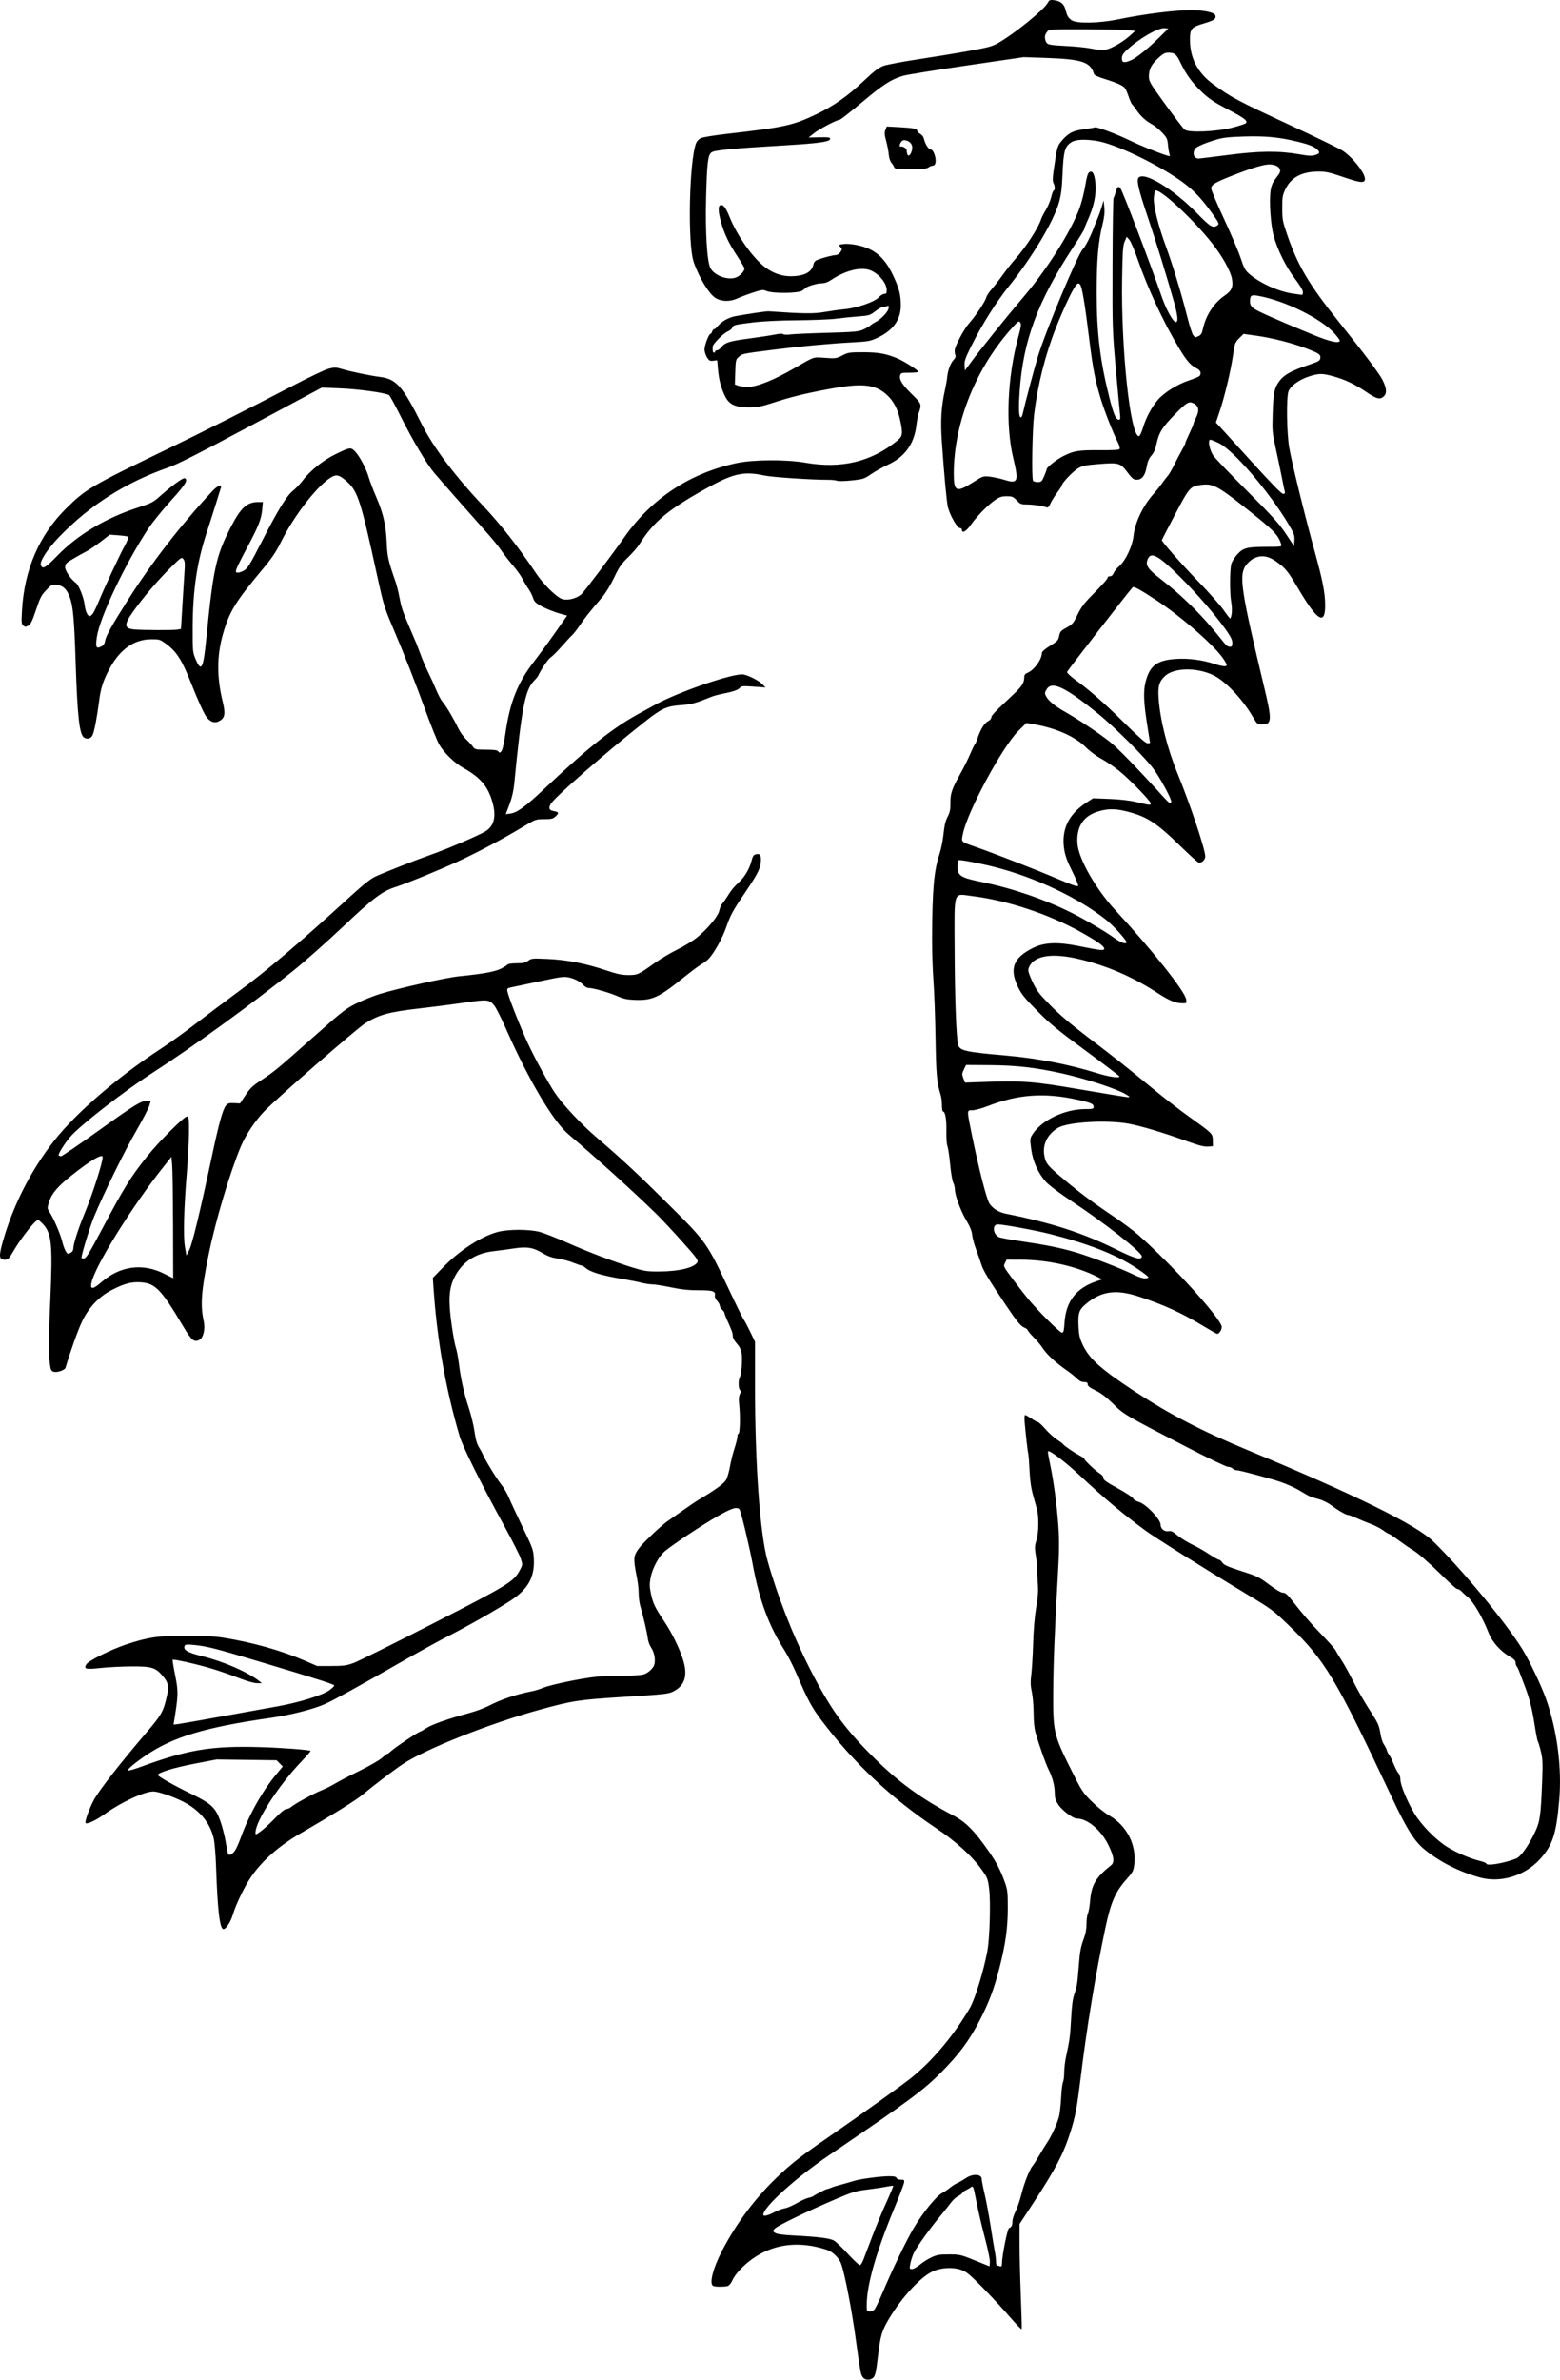
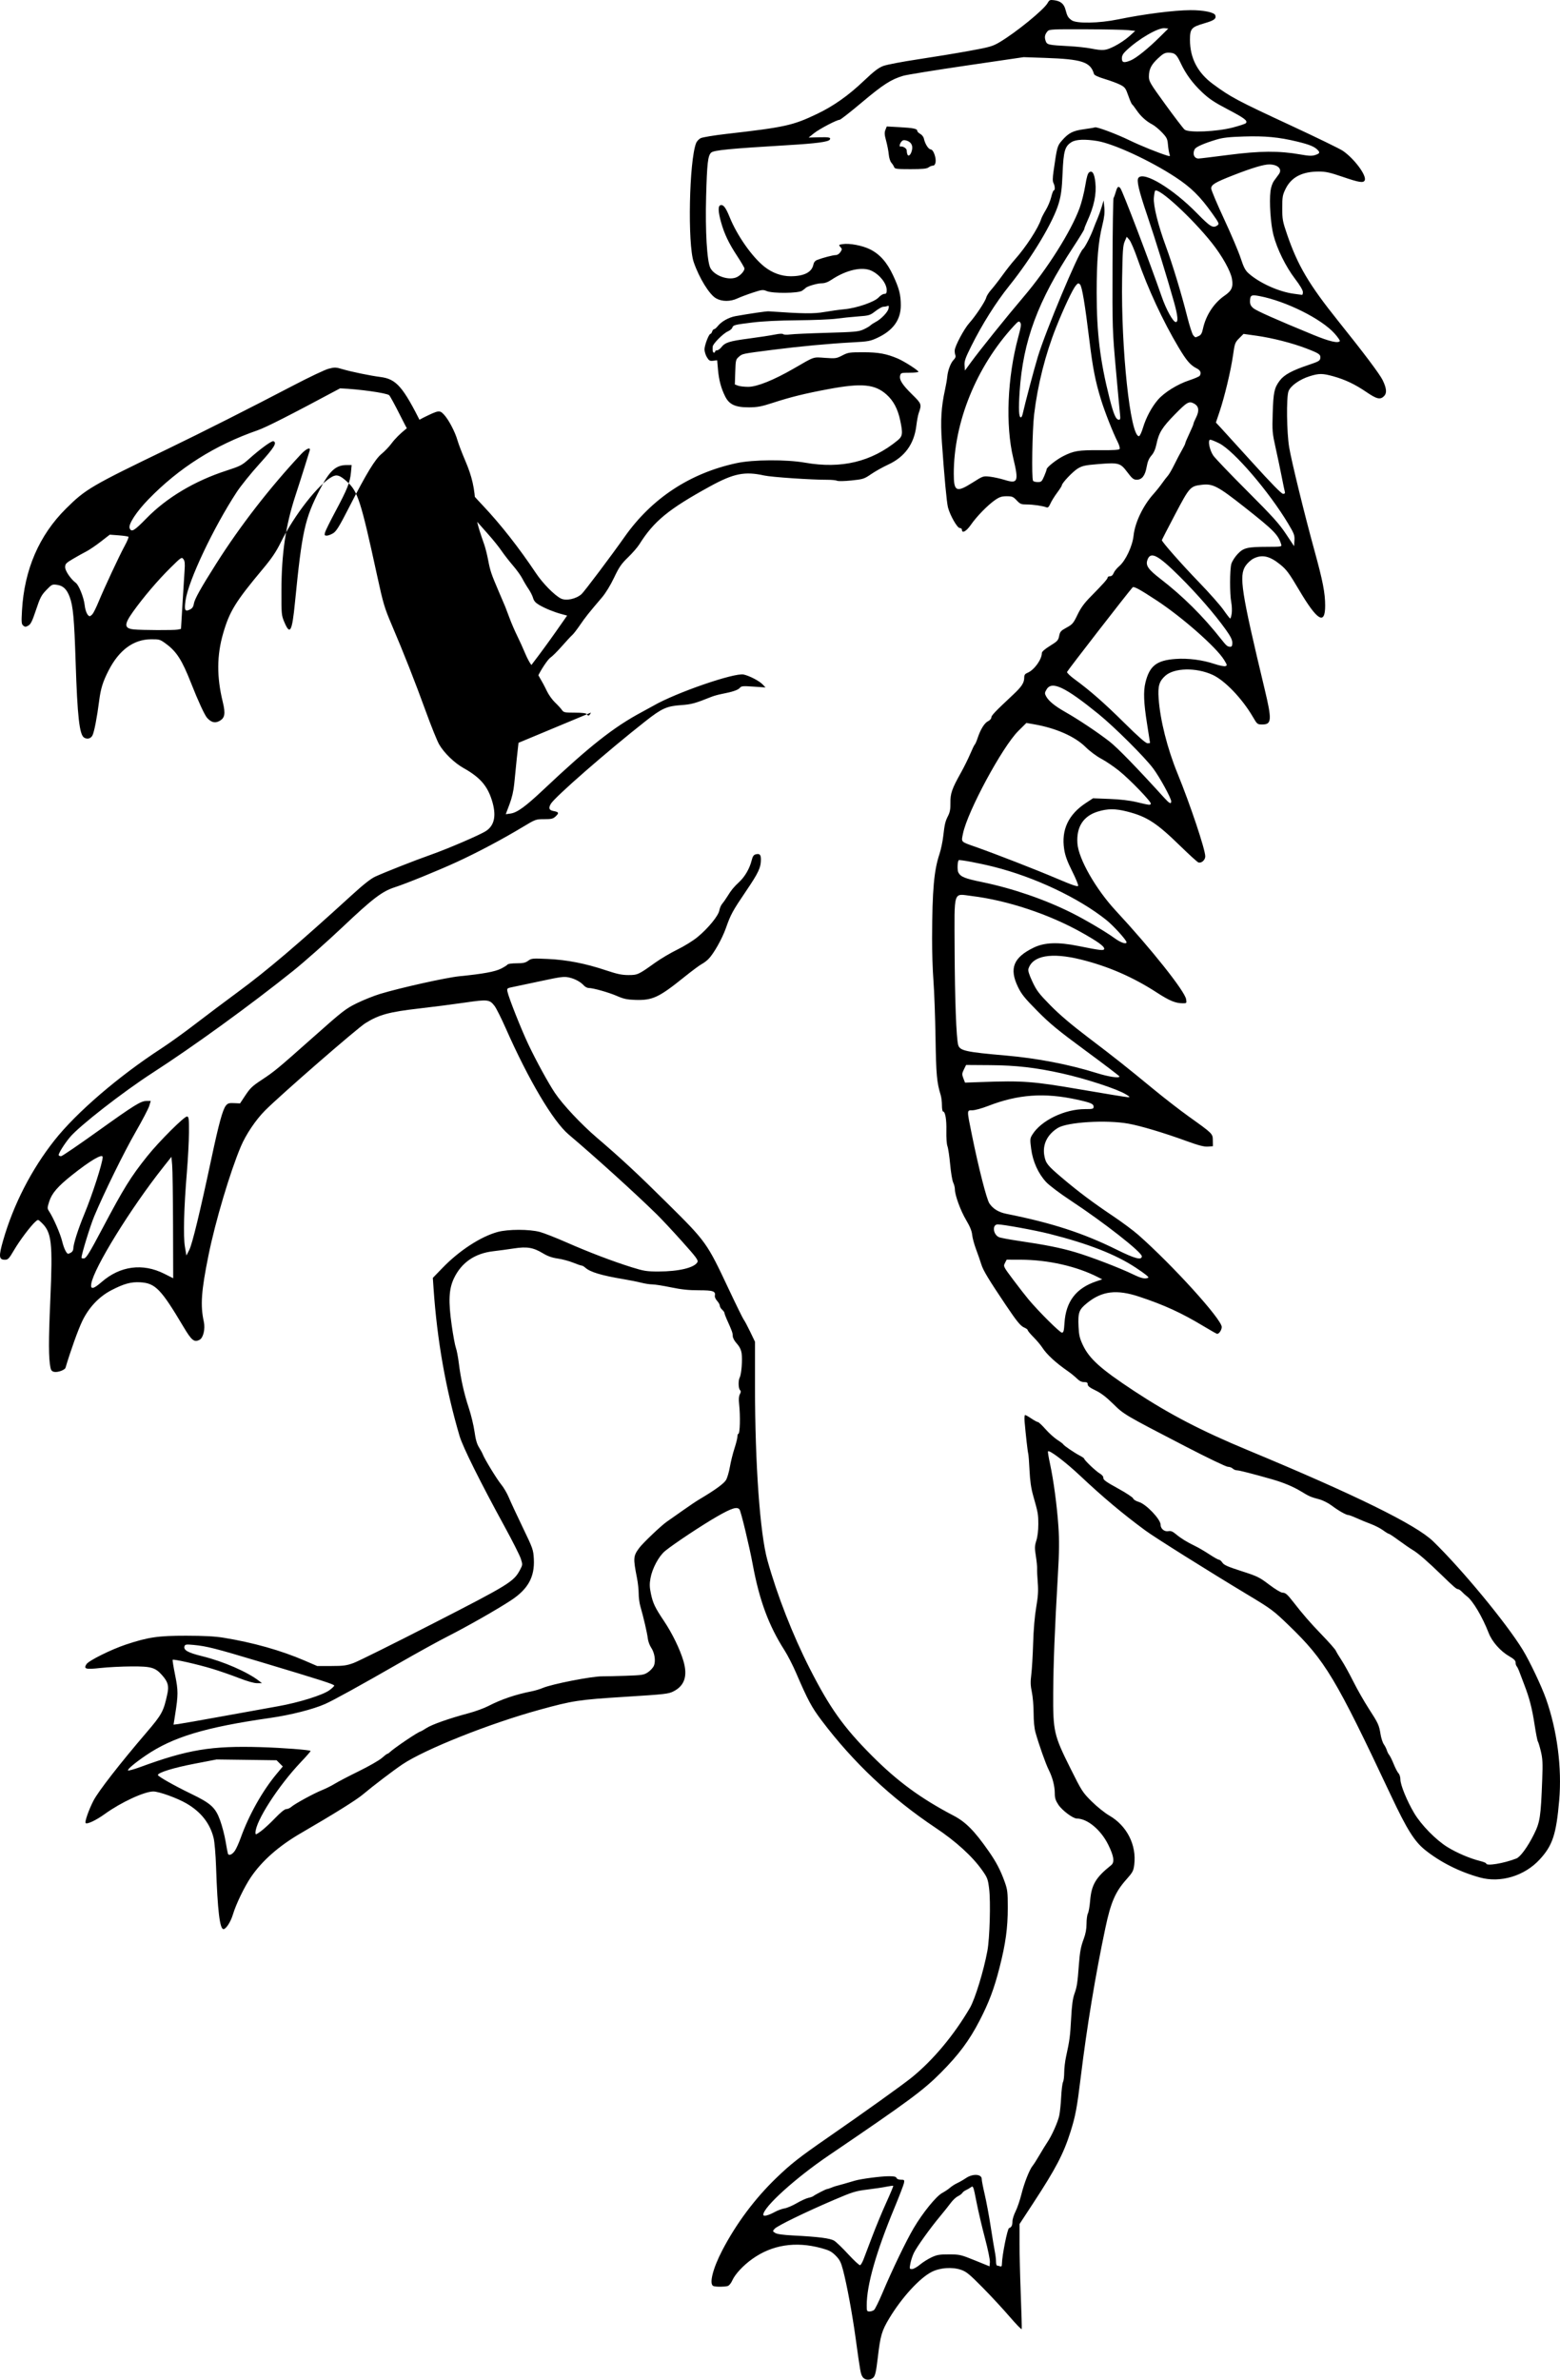
<svg xmlns="http://www.w3.org/2000/svg" version="1.1" viewBox="0 0 1769.5 2697.1">
  <g transform="translate(-7.558 -16.229)">
-     <path d="m985.96 2710.1c-2.211-3.374-2.545-5.245-7.998-44.769-3.748-27.166-9.897-60.238-14.241-76.6-2.326-8.762-3.762-11.534-8.348-16.12-4.604-4.603-7.382-6.036-16.451-8.483-29.123-7.858-55.656-3.661-78.078 12.35-10.332 7.378-19.495 17.233-22.673 24.386-1.458 3.282-3.631 5.863-5.316 6.315-3.776 1.013-13.425 1.008-16.074-0.013-5.168-1.983-0.738-19.785 10.084-40.524 15.842-30.361 36.901-58.54 61.306-82.035 16.534-15.918 26.011-23.35 57.835-45.355 42.037-29.068 85.816-60.39 96-68.685 24.12-19.645 47.563-47.692 65.692-78.592 5.779-9.85 15.656-42.023 19.852-64.667 2.663-14.37 3.824-55.602 1.984-70.45-1.34-10.814-1.975-12.514-7.713-20.667-11.23-15.955-29.76-32.846-53.149-48.448-50.239-33.512-93.222-73.969-129.13-121.54-11.428-15.14-15.578-22.872-29.099-54.227-3.637-8.433-9.493-19.833-13.015-25.333-17.916-27.982-28.53-56.63-36.063-97.333-3.829-20.689-13.363-60.268-15.015-62.333-2.715-3.393-8.855-1.48-25.101 7.82-17.135 9.809-49.435 31.217-59.319 39.316-7.038 5.768-14.52 19.702-16.515 30.759-1.182 6.55-1.09 10.123 0.452 17.519 2.268 10.88 4.675 15.913 14.854 31.064 9.305 13.85 18.138 31.991 22.041 45.261 4.955 16.852 1.391 27.941-11.038 34.337-5.909 3.041-9.227 3.419-55.333 6.311-52.57 3.297-58.934 4.264-97.047 14.735-56.609 15.553-129.96 44.757-155.43 61.887-10.38 6.979-33.517 24.587-44.845 34.128-7.421 6.251-32.291 21.752-70.39 43.874-24.92 14.47-43.897 31.184-56.533 49.791-7.351 10.824-16.918 30.652-20.362 42.197-2.525 8.466-7.817 16.667-10.756 16.667-4.178 0-6.702-21.263-8.386-70.667-0.473-13.858-1.681-28.111-2.757-32.526-4.038-16.563-14.228-29.558-30.738-39.201-10.496-6.125-31.188-13.601-37.659-13.601-10.199 0-36.749 12.292-54.968 25.448-9.934 7.174-20.162 12.009-21.845 10.326-1.256-1.256 3.641-15.191 8.919-25.382 5.508-10.635 30.006-42.11 60.052-77.154 17.661-20.599 19.523-24.053 23.806-44.158 1.878-8.816 0.587-13.345-5.916-20.752-7.786-8.868-12.397-10.201-34.856-10.076-11 0.061-26.788 0.861-35.085 1.779-16.9 1.868-19.528 1.138-15.891-4.413 2.621-4.001 28.112-16.639 44.643-22.134 25.233-8.387 36.692-10.069 68.332-10.029 20.259 0.025 32.689 0.69 42.382 2.263 33.473 5.434 65.345 14.421 92.148 25.982l14.136 6.098 16-0.015c13.807-0.013 17.279-0.482 25.333-3.42 5.133-1.873 45.633-21.988 90-44.702 86.497-44.283 91.621-47.438 98.697-60.777 3.078-5.802 3.096-6.047 0.932-12.748-1.214-3.758-9.511-20.176-18.438-36.484-27.446-50.138-47.346-90.1-50.953-102.32-15.783-53.473-25.541-108.71-29.566-167.37l-0.826-12.038 11.077-11.45c18.868-19.503 43.278-35.386 62.41-40.609 11.833-3.23 36.168-3.23 48 2e-4 4.767 1.301 18.267 6.591 30 11.756 25.219 11.1 52.711 21.577 74.096 28.24 13.814 4.304 16.977 4.807 30.216 4.807 23.08 0 40.929-4.265 44.313-10.589 1.179-2.203-1.277-5.514-17.545-23.653-10.404-11.6-23.153-25.245-28.331-30.322-24.56-24.079-69.341-64.634-100.23-90.769-17.637-14.924-45.456-61.87-71.261-120.26-5.018-11.354-10.714-22.729-12.657-25.276-5.709-7.485-7.695-7.712-33.905-3.88-12.851 1.879-36.414 4.908-52.361 6.731-33.393 3.818-44.944 6.987-60.28 16.538-9.506 5.92-96.16 81.266-113.85 98.997-10.516 10.538-21.746 27.229-27.502 40.878-12.302 29.168-28.88 84.874-36.622 123.06-8.268 40.778-9.404 56.894-5.322 75.502 1.755 7.997-0.603 18.155-4.725 20.361-6.213 3.325-9.062 1.026-18.613-15.026-25.268-42.465-31.739-49.102-48.816-50.067-10.459-0.591-18.378 1.577-32.604 8.928-14.084 7.277-25.672 19.527-33.142 35.035-4.71 9.779-13.366 33.898-18.977 52.874-0.753 2.547-8.681 5.466-12.741 4.69-2.64-0.505-3.73-1.698-4.341-4.753-2.179-10.897-2.235-29.809-0.221-75.664 2.949-67.146 1.692-77.888-10.438-89.219-3.41-3.185-3.477-3.192-6.33-0.667-5.473 4.845-17.922 21.369-24.317 32.278-5.714 9.746-6.841 10.942-10.317 10.942-6.927 0-7.274-3.804-2.012-22.085 11.662-40.518 32.063-80.242 58.161-113.25 24.978-31.591 72.64-72.553 121.04-104.02 9.001-5.853 26.337-18.31 38.525-27.682 12.188-9.372 34.16-25.872 48.827-36.667 32.926-24.233 68.463-54.448 128.95-109.64 13.261-12.1 21.637-18.681 26.667-20.952 12.246-5.527 45.042-18.425 62-24.382 19.938-7.004 56.827-22.852 63.552-27.302 9.869-6.531 11.969-18.082 6.425-35.347-5.205-16.208-13.63-25.666-32.069-36-10.358-5.805-22.127-17.231-27.597-26.791-2.288-4-9.059-20.758-15.045-37.241-12.241-33.703-25.13-66.409-38.612-97.974-8.354-19.558-9.744-24.233-16.657-56-18.483-84.934-21.877-95.511-34.197-106.59-7.969-7.165-11.463-8.345-16.655-5.627-15.313 8.018-43.189 43.54-58.381 74.395-5.272 10.708-10.216 18.043-20.222 30-31.192 37.277-37.928 48.187-45.177 73.168-7.268 25.047-7.42 49.247-0.488 77.671 3.407 13.972 2.423 18.714-4.589 22.11-4.578 2.217-8.734 0.961-13.182-3.985-2.787-3.099-10.214-19.198-18.056-39.136-10.358-26.337-16.471-35.922-28.572-44.806-6.756-4.959-7.462-5.169-17.095-5.082-19.731 0.178-36.042 12.17-47.904 35.221-6.579 12.784-9.01 20.584-10.804 34.667-2.369 18.59-5.562 35.094-7.546 39-1.884 3.709-5.959 4.79-9.527 2.527-5.291-3.356-7.592-23.901-9.58-85.527-1.594-49.398-2.889-63.543-6.769-73.914-3.298-8.816-7.485-12.769-14.52-13.713-5.264-0.706-5.842-0.42-11.959 5.926-5.637 5.848-7.077 8.617-11.706 22.518-4.225 12.685-5.964 16.236-8.711 17.785-2.988 1.685-3.732 1.687-5.745 0.016-2.047-1.699-2.213-3.666-1.443-17.148 2.649-46.384 19.438-85.212 49.926-115.47 22.265-22.095 28.554-25.777 116.24-68.055 37.456-18.06 93.952-46.588 141.38-71.39 17.99-9.409 36.094-17.988 40.232-19.066 6.91-1.8 8.211-1.756 15.958 0.542 9.674 2.869 31.662 7.403 42.434 8.75 18.478 2.31 25.727 10.57 47.627 54.27 12.622 25.188 37.417 58.085 68.87 91.373 20.272 21.456 40.933 47.755 60.52 77.038 7.533 11.262 20.609 24.55 27.896 28.35 5.894 3.073 17.226 0.735 23.58-4.866 3.085-2.72 33.679-43.354 48.864-64.901 30.83-43.747 74.316-72.332 127.22-83.631 18.608-3.974 56.158-4.205 77.42-0.477 41.291 7.24 75.418-0.95 104.98-25.192 5.778-4.739 6.177-7.754 3.006-22.725-2.739-12.931-7.633-22.196-15.422-29.199-13.214-11.88-28.153-13.299-65.893-6.258-26.893 5.017-42.92 8.971-63.486 15.662-12.493 4.064-17.187 4.951-26.514 5.01-15.445 0.096-22.52-3.068-27.107-12.127-4.67-9.222-7.226-18.716-8.274-30.73l-0.914-10.476-4.455 0.52c-3.874 0.452-4.81-0.063-7.181-3.952-1.499-2.459-2.728-6.46-2.731-8.891-5e-3 -4.706 4.928-17.581 6.736-17.581 0.594 0 1.46-1.2 1.926-2.667 0.466-1.467 1.47-2.667 2.231-2.667s2.596-1.54 4.076-3.421c4.118-5.235 12.551-9.982 20.16-11.347 15.94-2.861 35.054-5.652 37.532-5.479 39.625 2.755 51.145 2.895 63.333 0.77 6.967-1.214 17.167-2.623 22.667-3.13 13.936-1.284 34.172-8.256 38.86-13.389 2.011-2.202 4.891-4.004 6.399-4.004 2.205 0 2.741-0.848 2.737-4.333-0.01-7.421-7.726-17.293-17.052-21.812-10.592-5.133-28.735-1.1-45.61 10.138-4.135 2.754-7.644 3.998-11.289 4.002-4.871 5e-3 -16.485 3.447-18.045 5.348-0.367 0.447-2.15 1.828-3.963 3.068-4.367 2.989-33.321 3.255-40.226 0.369-4.162-1.739-5.402-1.595-15.83 1.83-6.223 2.044-14.014 4.98-17.314 6.524-8.021 3.752-17.445 3.723-24.205-0.076-7.587-4.264-19.112-22.922-25.359-41.052-7.092-20.582-5.203-114.7 2.708-134.94 0.774-1.982 3.09-4.472 5.145-5.535 2.055-1.063 15.131-3.233 29.057-4.824 66.695-7.616 75.44-9.541 102.95-22.667 18.77-8.957 35.478-20.755 53.157-37.538 11.536-10.951 16.616-14.83 22.099-16.872 3.916-1.459 21.526-4.815 39.133-7.458s43.708-6.935 58-9.538c23.688-4.313 26.766-5.195 34.809-9.97 18.658-11.077 50.217-36.813 54.388-44.351 1.887-3.411 2.683-3.765 7.173-3.194 7.456 0.949 11.287 4.051 13.018 10.544 2.03 7.614 2.878 9.095 6.941 12.129 5.391 4.025 31.024 3.567 52.99-0.947 29.29-6.018 63.071-10.317 81.901-10.422 14.732-0.082 27.112 2.471 28.172 5.809 1.262 3.977-1.237 5.804-12.409 9.07-14.814 4.332-16.33 6.076-16.33 18.791 0 20.639 8.68 37.29 26.123 50.116 20.274 14.907 27.272 18.626 88.616 47.092 28.927 13.423 55.294 26.25 58.594 28.503 12.849 8.775 27.064 27.764 24.936 33.31-1.321 3.442-6.101 2.721-25.081-3.78-14.399-4.932-19.224-6-27.11-6-18.846 0-31.128 6.393-37.599 19.57-3.46 7.046-3.812 9.058-3.81 21.764 0 12.988 0.411 15.188 5.654 30.433 11.984 34.844 24.744 56.395 57.808 97.629 29.517 36.811 47.131 60.239 50.46 67.117 4.449 9.191 4.921 14.641 1.558 18.004-4.345 4.345-8.226 3.444-20.15-4.676-12.895-8.781-24.031-14.064-37.538-17.807-12.113-3.357-16.063-3.372-26.56-0.105-11.567 3.6-21.977 11.004-24.171 17.19-2.525 7.121-2.027 46.625 0.802 63.549 2.654 15.88 17.481 76.353 28.769 117.33 9.371 34.022 12.032 47.713 12.032 61.908 0 22.597-8.826 17.378-29.427-17.4-11.527-19.46-14.378-23.309-21.593-29.155-11.996-9.718-20.65-11.616-30.364-6.66-2.903 1.481-6.929 5.188-8.947 8.237-7.58 11.456-4.855 29.018 21.641 139.49 8.416 35.09 8.094 40.245-2.514 40.245-5.702 0-5.844-0.113-10.846-8.666-12.196-20.854-31.834-41.303-45.736-47.625-18.713-8.509-43.502-7.958-53.632 1.193-6.902 6.235-8.466 11.638-7.462 25.779 1.734 24.43 9.871 56.67 21.419 84.865 14.325 34.976 31.461 86.156 31.461 93.966 0 4.174-4.426 8.051-7.82 6.849-1.199-0.424-10.28-8.668-20.18-18.318-27.284-26.596-38.048-33.591-60.547-39.345-13.38-3.422-22.2-3.409-33.39 0.047-16.479 5.09-24.405 17.505-23.071 36.139 1.251 17.486 20.869 51.82 43.589 76.285 40.159 43.243 78.204 91.083 79.683 100.2 0.735 4.527 0.647 4.635-3.756 4.628-8.254-0.014-15.049-2.817-29.405-12.13-27.044-17.545-55.318-29.84-86.126-37.451-33.602-8.301-54.865-4.532-59.548 10.556-0.645 2.079 0.704 6.436 4.51 14.556 4.729 10.092 7.365 13.558 20.413 26.837 10.163 10.343 23.775 21.916 42.315 35.976 30.88 23.417 43.266 33.214 74.667 59.061 12.1 9.96 30.1 23.898 40 30.974 27.342 19.543 27.119 19.322 27.235 27.067l0.099 6.561-5.743 0.414c-4.277 0.308-10.401-1.279-24-6.219-26.065-9.47-52.125-17.262-66.152-19.78-25.051-4.498-69.248-1.806-80.016 4.873-12.035 7.465-17.603 18.94-15.282 31.496 1.594 8.626 3.541 11.061 19.972 24.984 18.506 15.681 35.052 28.082 57.76 43.29 10.337 6.923 23.295 16.555 28.795 21.404 39.25 34.606 94.667 95.711 94.667 104.38 0 3.394-2.936 7.821-5.188 7.821-0.549 0-7.556-3.954-15.572-8.787-24.854-14.985-44.443-23.955-72.883-33.373-25.532-8.455-42.145-6.441-59 7.152-9.352 7.542-10.526 10.792-9.765 27.031 0.434 9.264 1.31 13.02 4.756 20.384 7.384 15.779 20.146 27.247 58.203 52.3 40.034 26.354 76.201 45.168 128.89 67.045 122.02 50.665 190.96 84.541 210.36 103.36 32.662 31.689 82.933 92.506 101.58 122.89 7.902 12.876 21.523 41.564 26.589 56 12.584 35.861 18.018 77.886 14.827 114.67-3.359 38.708-7.514 51.248-22.259 67.174-17.218 18.597-44.278 26.718-67.656 20.304-22.902-6.283-44.858-17.3-62.216-31.218-12.054-9.665-20.607-23.298-38.642-61.593-62.783-133.31-74.707-153.18-115.71-192.74-17.736-17.114-19.876-18.709-47.116-35.083-44.969-27.033-104.92-64.647-115.87-72.7-25.463-18.725-48.188-37.786-73.87-61.956-16.822-15.832-35.712-30.089-36.551-27.587-0.232 0.691 0.785 6.838 2.26 13.659 4.08 18.873 7.923 47.401 9.537 70.802 1.162 16.838 1.038 28.208-0.617 56.667-3.507 60.298-5.054 99.567-5.236 132.94-0.235 43.079 0.773 47.495 19.313 84.667 13.106 26.275 14.051 27.746 24.409 38 5.926 5.867 14.859 13.018 19.85 15.892 20.045 11.543 31.163 33.443 28.34 55.826-0.879 6.966-1.751 8.591-8.949 16.667-12.512 14.038-17.616 25.827-23.786 54.948-11.266 53.171-20.94 111.76-27.99 169.51-4.206 34.453-5.949 43.719-11.562 61.49-7.862 24.889-16.626 41.666-42.022 80.451l-15.794 24.118v22.228c0 12.225 0.654 38.711 1.452 58.857s1.249 37.231 1 37.966-6.452-5.65-13.786-14.188c-7.333-8.539-21.133-23.419-30.667-33.067-14.838-15.017-18.355-17.89-24.431-19.957-9.98-3.395-23.809-2.394-33.233 2.404-13.702 6.976-33.94 29.096-48.039 52.504-8.576 14.239-10.132 19.554-13.075 44.653-1.781 15.192-2.871 20.248-4.814 22.333-3.536 3.795-9.796 3.535-12.451-0.517zm12.996-75.787c1.171-0.917 5.543-9.767 9.716-19.667 10.909-25.882 26.733-58.69 35.283-73.152 10.265-17.362 25.527-36.156 32.318-39.798 3.025-1.622 7.052-4.321 8.948-5.996 1.896-1.676 5.548-4.008 8.115-5.182 2.567-1.175 7-3.726 9.853-5.67 7.849-5.35 18.117-4.679 17.952 1.173-0.041 1.444 1.468 9.19 3.352 17.214 1.884 8.024 4.956 24.524 6.827 36.667 1.87 12.143 3.99 24.974 4.709 28.514 0.72 3.539 1.308 8.489 1.308 11 0 2.511 0.551 4.565 1.224 4.565s2.173 0.364 3.333 0.809c1.614 0.619 2.122-0.085 2.164-3 0.133-9.204 6.231-39.682 8.057-40.269 2.781-0.894 3.844-3.029 3.867-7.764 0.011-2.323 1.621-7.41 3.577-11.305 1.956-3.895 4.938-12.656 6.625-19.47 3.16-12.758 9.277-28.172 12.824-32.314 1.107-1.293 4.562-6.715 7.677-12.049s7.127-11.854 8.915-14.489c5.032-7.415 11.891-22.77 13.467-30.149 0.783-3.667 1.76-13.149 2.171-21.072 0.411-7.923 1.351-15.534 2.089-16.912 0.738-1.379 1.352-6.296 1.365-10.928 0.013-4.631 0.943-12.621 2.067-17.754 4.109-18.763 4.68-23.046 5.771-43.333 0.831-15.44 1.819-22.642 3.909-28.479 2.689-7.512 3.329-11.74 4.872-32.188 1.132-15.008 2.218-20.816 5.552-29.697 2.125-5.661 3.14-11.183 3.14-17.088 0-4.798 0.703-10.034 1.562-11.636s1.988-8.035 2.508-14.296c1.518-18.277 6.309-26.397 23.84-40.406 4.152-3.318 3.197-10.107-3.259-23.17-8.371-16.938-23.701-29.707-35.664-29.707-4.344 0-16.653-9.206-20.917-15.644-3.188-4.813-4.074-7.615-4.087-12.918-0.02-8.341-2.518-17.987-6.934-26.772-3.388-6.739-11.032-28.348-14.929-42.205-1.335-4.745-2.129-12.897-2.143-22-0.013-7.954-0.913-18.661-2-23.794-1.56-7.365-1.692-11.581-0.626-20 0.743-5.867 1.682-21.768 2.086-35.334 0.461-15.462 1.753-30.637 3.463-40.667 2.13-12.491 2.52-18.632 1.78-28-0.521-6.6-0.854-13.8-0.739-16 0.115-2.2-0.534-8.653-1.441-14.34-1.442-9.036-1.367-11.237 0.591-17.45 1.375-4.364 2.229-11.443 2.209-18.327-0.033-11.683-0.267-12.996-5.779-32.39-2.401-8.446-3.596-16.664-4.172-28.667-0.444-9.255-1.105-17.831-1.47-19.06-0.651-2.193-2.792-20.98-4.114-36.1-0.381-4.362-0.131-7.667 0.581-7.667 0.688 0 3.891 1.789 7.118 3.976 3.227 2.187 6.551 3.987 7.387 4 0.836 0.013 4.724 3.651 8.641 8.083 3.917 4.432 9.945 9.871 13.398 12.086 3.452 2.215 6.464 4.493 6.692 5.063 0.552 1.373 12.458 9.491 18.749 12.783 2.75 1.439 5 2.99 5 3.448 0 1.605 12.903 13.925 17.427 16.639 2.956 1.773 4.488 3.659 4.332 5.333-0.189 2.025 3.408 4.589 16.503 11.763 9.21 5.045 17.007 10.175 17.327 11.401 0.331 1.264 3.135 2.982 6.484 3.97 8.212 2.425 24.593 19.582 24.593 25.758 0 4.601 4.351 8.196 8.872 7.332 2.728-0.521 4.825 0.307 8.421 3.325 5.674 4.764 12.886 9.211 22.04 13.591 3.667 1.754 10.838 5.948 15.938 9.32 5.099 3.372 10.035 6.13 10.969 6.13 0.934 0 2.683 1.503 3.887 3.341 1.735 2.648 6.218 4.633 21.615 9.57 17.984 5.767 20.316 6.904 31.424 15.326 6.807 5.161 13.333 9.097 15.083 9.097 3.306 0 5.457 1.81 11.751 9.889 11.72 15.044 19.691 24.221 32.876 37.853 8.02 8.291 15.16 16.392 15.867 18 0.707 1.609 3.663 6.525 6.568 10.925 2.905 4.4 8.882 15.2 13.281 24 4.399 8.8 12.266 22.6 17.482 30.667 10.931 16.906 11.701 18.58 13.436 29.218 0.707 4.336 2.378 9.436 3.713 11.333 1.335 1.897 2.877 4.949 3.427 6.782 0.55 1.833 1.772 4.233 2.715 5.333 0.944 1.1 3.231 5.751 5.083 10.336 1.852 4.585 4.309 9.278 5.46 10.428 1.151 1.151 2.103 4.299 2.117 6.997 0.031 6.249 7.525 24.504 15.664 38.159 7.979 13.386 24.576 30.314 37.644 38.396 10.656 6.59 25.545 12.942 37 15.784 3.85 0.955 7 2.223 7 2.818 0 3.221 20.036-0.081 34.25-5.644 4.477-1.752 12.796-13.149 19.736-27.038 7.103-14.216 7.953-19.764 9.559-62.383 0.703-18.66 0.461-23.698-1.537-32-1.304-5.42-2.827-10.454-3.384-11.187-0.557-0.733-2.257-9.433-3.778-19.333-2.834-18.44-5.856-30.079-11.773-45.333-1.849-4.767-4.238-11.067-5.31-14-1.072-2.933-2.507-5.903-3.189-6.6-0.682-0.697-1.24-2.603-1.24-4.236 0-2.196-1.884-4.046-7.24-7.111-9.806-5.611-19.384-16.411-23.182-26.14-7.33-18.778-18.068-36.832-24.911-41.881-1.467-1.083-3.936-3.333-5.487-5-1.551-1.667-3.607-3.032-4.569-3.032-1.677 0-4.938-2.819-18.506-16-15.314-14.878-26.581-24.675-32.272-28.063-3.391-2.019-10.71-7.031-16.262-11.137s-10.61-7.466-11.238-7.466c-0.628 0-3.606-1.812-6.619-4.028-3.012-2.215-9.281-5.444-13.929-7.174-4.649-1.73-11.92-4.718-16.157-6.639-4.238-1.921-8.447-3.493-9.353-3.493-2.504 0-11.229-4.96-18.862-10.723-3.829-2.891-10.04-6.011-14.124-7.094-9.775-2.594-11.156-3.196-20.847-9.083-8.685-5.276-19.881-9.946-32.443-13.531-21.791-6.22-37.488-10.235-40.011-10.235-1.565 0-3.746-0.9-4.846-2s-3.575-2-5.5-2-23.33-10.271-47.571-22.827c-70.249-36.385-70.138-36.32-82.689-48.647-7.829-7.689-13.752-12.187-19.928-15.135-6.388-3.049-8.788-4.904-8.788-6.793 0-2.013-0.925-2.599-4.103-2.599-2.773 0-5.388-1.286-8.07-3.967-2.182-2.182-6.786-5.927-10.231-8.322-14.09-9.796-23.997-18.938-29.184-26.928-1.863-2.87-6.318-8.148-9.9-11.73-3.582-3.582-6.513-7.113-6.513-7.847 0-0.734-1.769-2.078-3.93-2.987-4.235-1.781-8.375-6.826-20.965-25.552-19.602-29.156-25.67-39.213-27.776-46.04-1.237-4.011-3.945-11.793-6.017-17.293-2.072-5.5-4.037-12.813-4.367-16.252-0.415-4.332-2.506-9.45-6.809-16.667-6.348-10.645-12.802-28.264-12.802-34.946 0-2.05-0.858-5.468-1.907-7.598-1.049-2.129-2.597-11.371-3.442-20.538-0.844-9.167-2.226-18.467-3.071-20.667-0.881-2.294-1.404-9.681-1.227-17.319 0.3-12.91-1.268-22.014-3.791-22.014-0.676 0-1.23-3.154-1.23-7.009 0-3.855-0.643-9.105-1.43-11.667-4.409-14.363-5.176-22.851-5.844-64.664-0.379-23.684-1.441-52.872-2.36-64.861s-1.618-33.799-1.553-48.466c0.245-55.055 2.133-76.377 8.441-95.333 1.586-4.767 3.474-13.747 4.196-19.956 1.64-14.113 2.274-16.748 5.625-23.377 2-3.957 2.656-7.716 2.541-14.568-0.175-10.493 1.734-15.962 11.905-34.099 3.496-6.233 8.256-15.833 10.579-21.333s4.663-10.3 5.199-10.667c0.536-0.367 1.973-3.667 3.193-7.333 3.285-9.874 7.794-17.11 11.883-19.073 1.994-0.957 3.625-2.826 3.625-4.154 0-2.261 4.181-6.628 25.097-26.213 9.383-8.786 12.236-13.217 12.236-18.999 0-3.042 0.845-4.255 3.825-5.489 7.491-3.103 16.175-15.123 16.175-22.39 0-1.536 3.345-4.467 9.271-8.123 8.384-5.174 9.375-6.246 10.357-11.211 0.966-4.887 1.89-5.928 8.396-9.468 6.678-3.634 7.75-4.893 12.407-14.564 3.839-7.973 7.625-13.144 15.333-20.945 13.901-14.066 18.903-19.711 18.903-21.335 0-0.753 1.215-1.369 2.7-1.369 1.705 0 3.203-1.324 4.067-3.596 0.752-1.978 3.611-5.517 6.354-7.864 7.225-6.185 14.992-22.708 16.237-34.54 1.565-14.885 10.763-34.059 22.706-47.333 2.969-3.3 7.295-8.7 9.613-12s5.298-7.172 6.621-8.605c1.324-1.433 4.624-7.133 7.334-12.667 2.71-5.534 6.602-12.939 8.648-16.454 2.046-3.516 3.721-6.943 3.721-7.616s2.1-5.648 4.667-11.055c2.567-5.407 4.667-10.403 4.667-11.102s1.2-3.624 2.667-6.501c4.214-8.266 3.509-13.438-2.246-16.467-5.525-2.908-7.878-1.57-21.327 12.134-14.664 14.941-18.375 20.899-21.083 33.84-1.224 5.85-3.037 9.977-5.733 13.047-2.828 3.22-4.359 6.855-5.415 12.852-1.759 9.984-5.407 14.623-11.429 14.534-3.455-0.051-5.117-1.409-10.552-8.628-7.892-10.48-9.598-10.948-33.088-9.066-14.282 1.144-17.778 1.883-22.772 4.809-5.599 3.281-18.356 16.66-18.356 19.251 0 0.667-2.411 4.444-5.357 8.394s-6.37 9.475-7.607 12.279c-1.599 3.624-2.845 4.868-4.309 4.302-4.272-1.652-15.352-3.279-22.332-3.279-6.548 0-7.662-0.447-11.642-4.667-3.934-4.171-5.138-4.667-11.337-4.667-5.627 0-8.11 0.808-13.16 4.282-8.25 5.676-21.005 18.736-27.478 28.136-5.022 7.292-10.112 10.102-10.112 5.582 0-1.1-1.126-2-2.502-2-2.806 0-10.916-14.202-13.325-23.333-1.46-5.535-4.269-35.656-6.947-74.511-1.644-23.854-0.692-39.536 3.573-58.822 1.135-5.133 2.279-11.733 2.543-14.667 0.659-7.345 3.912-15.92 7.336-19.345 1.858-1.858 2.528-3.643 1.911-5.091-0.523-1.227-0.876-3.73-0.785-5.564 0.245-4.925 10.687-24.47 16.56-30.996 7.018-7.798 18.128-24.484 19.168-28.789 0.472-1.952 3.02-5.962 5.662-8.911s8.405-10.347 12.805-16.44c4.4-6.093 10.7-14.094 14-17.781 12.556-14.028 26.758-35.898 29.908-46.058 0.507-1.636 2.872-6.212 5.255-10.169 2.383-3.957 5.142-10.569 6.131-14.693 0.989-4.124 2.303-7.497 2.919-7.497 1.598 0 1.385-5.014-0.35-8.256-1.076-2.01-1.055-5.654 0.077-13.579 3.959-27.714 4.213-28.631 9.657-34.816 7.511-8.533 12.262-10.94 25.031-12.683 6.213-0.848 11.686-1.783 12.163-2.077 1.668-1.031 24.267 7.393 39.005 14.541 12.887 6.25 33.082 14.411 43.399 17.538 2.901 0.879 3.099 0.678 2.153-2.183-0.573-1.734-1.324-6.428-1.668-10.432-0.556-6.457-1.327-8.017-6.82-13.785-3.406-3.577-8.294-7.602-10.86-8.944-6.918-3.617-13.145-9.227-17.739-15.984-2.247-3.304-4.597-6.357-5.224-6.784-0.626-0.427-2.588-4.927-4.359-10-2.895-8.292-3.799-9.523-8.949-12.194-3.151-1.634-11.031-4.571-17.512-6.527-7.464-2.253-12.012-4.341-12.406-5.696-4.009-13.756-13.441-16.849-55.811-18.302l-24-0.823-64.666 9.48c-35.567 5.214-67.967 10.459-72 11.655-13.636 4.045-22.801 9.933-46.578 29.923-13.037 10.961-24.496 19.928-25.465 19.928-3.23 0-23.208 10.49-29.238 15.352l-5.948 4.796 11.591-0.319c11.598-0.32 13.947 0.18 12.426 2.641-1.575 2.549-15.135 4.343-47.455 6.28-66.93 4.011-84.4 5.724-87.226 8.55-3.62 3.62-4.568 11.986-5.596 49.367-1.078 39.173 0.96 73.762 4.787 81.264 4.669 9.152 21.507 14.824 30.383 10.234 4.278-2.212 8.319-6.899 8.319-9.649 0-0.857-3.697-7.173-8.216-14.037-9.648-14.653-14.698-25.26-18.418-38.684-3.169-11.435-3.452-17.888-0.829-18.894 3.341-1.282 6.164 2.277 10.672 13.458 8.383 20.79 25.485 45.137 39.471 56.193 8.846 6.992 19.297 10.783 29.703 10.774 15.189-0.014 24.062-4.552 25.79-13.191 0.523-2.614 1.968-4.392 4.307-5.301 6.384-2.48 17.951-5.501 21.065-5.501 1.802 0 3.968-1.385 5.267-3.368 2.054-3.135 2.053-3.537-0.012-5.819-2.107-2.329-1.986-2.489 2.436-3.206 7.616-1.236 22.161 1.46 30.904 5.729 11.272 5.503 19.478 14.717 26.48 29.731 6.895 14.786 8.714 21.867 8.714 33.928 0 16.36-8.705 28.441-26.494 36.765-8.066 3.775-10.482 4.218-28.164 5.167-26.97 1.448-60.101 4.538-90.675 8.459-35.054 4.494-34.166 4.312-38.328 7.889-3.51 3.017-3.692 3.779-4.126 17.261l-0.454 14.105 3.541 1.346c1.948 0.74 7.172 1.346 11.61 1.346 10.003 0 29.102-7.681 51.93-20.882 23.876-13.808 21.28-12.93 35.327-11.943 11.85 0.833 12.841 0.693 19.492-2.752 6.533-3.384 8.137-3.629 23.674-3.627 17.248 3e-3 26.494 1.701 39.42 7.241 7.227 3.098 23.247 13.374 23.247 14.912 0 0.578-4.489 1.05-9.975 1.05-9.408 0-10.02 0.181-10.775 3.19-1.2 4.781 2.349 10.374 13.615 21.459 10.838 10.664 10.974 11.058 7.375 21.352-0.769 2.2-1.954 8.563-2.633 14.141-2.517 20.68-13.128 35.311-31.888 43.97-6.021 2.779-14.722 7.641-19.333 10.805-7.952 5.454-9.109 5.827-22.385 7.207-7.796 0.81-14.995 0.958-16.246 0.333-1.235-0.617-6.035-1.111-10.667-1.097-18.444 0.054-63.607-3.001-72.084-4.876-22.119-4.893-34.644-2.36-61.67 12.472-46.887 25.732-63.412 39.3-79.992 65.674-2.061 3.279-7.808 9.879-12.771 14.667-7.57 7.304-10.117 11.005-15.814 22.99-4.102 8.629-9.556 17.525-13.774 22.468-15.107 17.703-18.732 22.256-24.916 31.286-3.53 5.155-7.485 10.255-8.79 11.333-1.304 1.079-6.591 6.761-11.748 12.628-5.157 5.867-10.975 11.656-12.929 12.865-2.746 1.699-10.905 13.851-14.343 21.363-0.225 0.492-2.362 2.965-4.75 5.496-9.775 10.364-13.774 31.508-21.993 116.28-0.768 7.922-2.6 15.8-5.392 23.183l-4.229 11.183 5.281-0.708c7.596-1.019 17.016-7.852 37.724-27.364 52.04-49.034 79.559-70.721 111.1-87.556 5.133-2.74 11.133-6.023 13.333-7.296 25.398-14.697 91.805-37.641 102.4-35.379 6.484 1.385 17.702 7.202 21.47 11.134l3.36 3.507-13.614-0.94c-12.19-0.842-13.823-0.688-15.614 1.468-2.013 2.424-8.349 4.541-20.667 6.905-3.667 0.704-8.767 2.121-11.333 3.15-18.857 7.557-22.771 8.623-34.722 9.455-16.027 1.117-21.776 3.704-39.945 17.979-43.629 34.277-103.01 86.076-107.62 93.872-2.912 4.929-2.079 7.219 2.967 8.165 6.153 1.154 6.59 2.21 2.503 6.049-2.939 2.76-4.706 3.194-13.023 3.194-9.51 0-9.795 0.104-24.51 8.964-22.933 13.809-50.75 28.566-74.274 39.404-20.985 9.668-57.501 24.542-70.773 28.826-14.257 4.603-24.796 12.626-58.851 44.805-18.238 17.233-43.591 39.689-56.339 49.902-48.289 38.684-112.76 85.413-159.41 115.54-33.841 21.853-83.203 60.29-93.841 73.071-6.57 7.894-13.494 19.074-12.653 20.434 0.358 0.58 1.555 1.054 2.659 1.054s19.819-12.747 41.588-28.327c42.311-30.281 48.898-34.339 55.743-34.339h4.377l-1.712 5.667c-0.942 3.117-7.925 16.467-15.519 29.667-13.207 22.956-35.553 68.42-46.858 95.333-4.487 10.681-14.45 43.078-14.45 46.987 0 0.659 1.35 1.007 3 0.773 2.429-0.345 6.299-6.654 20.333-33.15 24.776-46.775 32.424-59.11 51.211-82.597 13.475-16.845 42.372-45.624 45.246-45.06 1.934 0.38 2.195 2.678 2.09 18.407-0.066 9.885-1.122 29.973-2.347 44.64-3.374 40.393-4.225 72.81-2.22 84.613l1.689 9.946 3.258-6.411c3.406-6.702 12.235-43.131 25.079-103.48 8.421-39.566 12.807-55.571 16.469-60.093 2.08-2.569 3.584-3.017 9.257-2.758l6.774 0.309 4.662-7.062c6.932-10.5 8.528-12.066 20.166-19.78 14.542-9.64 17.489-12.082 58.333-48.341 33.294-29.556 36.669-32.181 49.366-38.39 7.496-3.666 19.33-8.396 26.298-10.513 22.783-6.919 74.999-18.54 90.003-20.03 26.848-2.666 40.323-5.124 47.204-8.61 3.634-1.842 6.986-3.96 7.447-4.707s5.029-1.359 10.148-1.359c7.441 0 10.088-0.577 13.196-2.874 3.686-2.725 4.839-2.831 22.279-2.034 21.673 0.99 42.621 5.075 65.855 12.844 12.757 4.265 18.111 5.398 25.517 5.398 10.5 0 11.345-0.39 30.354-14 6.233-4.463 17.633-11.191 25.333-14.951 7.868-3.842 17.935-10.102 22.984-14.292 12.006-9.963 23.421-23.941 24.499-29.998 0.466-2.618 1.898-5.959 3.184-7.426 1.285-1.467 3.924-5.224 5.862-8.35 4.666-7.522 7.07-10.451 13.606-16.575 6.383-5.981 11.675-15.134 13.927-24.091 1.218-4.843 2.331-6.533 4.692-7.125 4.471-1.122 5.915 0.316 5.906 5.886-0.014 9.083-2.73 14.876-16.545 35.284-15.764 23.287-17.669 26.772-23.169 42.376-4.304 12.213-13.904 29.188-19.891 35.176-2.016 2.016-5.478 4.59-7.694 5.721-2.215 1.13-11.349 7.938-20.298 15.128-28.298 22.738-35.499 26.06-55.063 25.401-9.096-0.306-13.117-1.163-20.368-4.337-9.361-4.098-27.217-9.162-32.305-9.162-1.602 0-4.017-1.219-5.366-2.71-3.866-4.271-10.176-7.695-17.003-9.225-5.518-1.237-9.271-0.769-30.624 3.814-13.384 2.873-27.848 5.931-32.143 6.796-7.688 1.549-7.796 1.633-7.022 5.503 1.348 6.739 15.476 42.379 23.618 59.578 8.803 18.596 22.649 43.901 30.161 55.124 8.844 13.212 29.829 35.583 47.719 50.87 27.66 23.635 45.833 40.522 79.771 74.125 44.182 43.747 44.908 44.759 69.414 96.791 8.634 18.333 16.452 34.233 17.372 35.333 0.92 1.1 4.158 7.164 7.195 13.476l5.522 11.476 9e-3 51.224c0.016 87.532 5.661 166.23 14.094 196.49 11.073 39.736 28.648 84.638 48.012 122.67 22.748 44.673 38.443 66.665 70.515 98.809 29.062 29.126 55.3 48.357 92.669 67.921 13.812 7.231 23.662 17.218 39.868 40.424 8.483 12.147 13.338 21.446 18.058 34.592 3.171 8.831 3.5 11.57 3.5 29.162 0 23.186-2.412 40.75-9.32 67.849-6.154 24.145-12.062 39.839-22.759 60.462-11.699 22.554-23.502 38.387-43.903 58.891-19.936 20.038-36.723 32.414-127.35 93.895-37.57 25.487-73.959 58.446-73.993 67.02-9e-3 2.277 5.646 0.905 13.189-3.199 3.224-1.755 8.162-3.558 10.972-4.008 2.81-0.449 8.998-3.089 13.751-5.867 4.753-2.777 10.615-5.472 13.028-5.988s4.987-1.411 5.72-1.989c2.164-1.706 14.305-7.974 15.445-7.974 0.576 0 2.737-0.692 4.801-1.538 2.064-0.846 4.37-1.673 5.124-1.839 1.752-0.384 15.948-4.421 21.686-6.168 6.742-2.052 29.315-5.033 38.467-5.08 6.079-0.032 8.389 0.473 8.958 1.958 0.457 1.191 2.463 2 4.961 2 3.848 0 4.138 0.301 3.521 3.667-0.37 2.017-5.271 14.767-10.892 28.333-20.936 50.529-31.405 87.366-31.405 110.5 0 6.245 0.263 6.829 3.079 6.829 1.693 0 4.037-0.75 5.208-1.667zm22.807-2428.7c-0.453-1.283-1.877-3.533-3.165-5-1.309-1.49-2.597-5.607-2.92-9.333-0.319-3.667-1.648-10.567-2.954-15.333-1.908-6.965-2.074-9.423-0.843-12.52l1.532-3.854 14.295 0.781c15.853 0.866 20.295 1.783 20.295 4.19 0 0.891 1.516 2.431 3.369 3.422s3.703 3.343 4.111 5.225c1.311 6.047 4.99 11.964 7.687 12.365 1.759 0.262 3.249 2.275 4.524 6.114 2.212 6.661 1.281 12.257-2.051 12.319-1.269 0.023-3.473 0.923-4.896 2-1.975 1.494-6.8 1.958-20.375 1.958-15.737 0-17.882-0.269-18.611-2.333zm20.364-19.854c0.991-5.285-1.544-9.044-7.03-10.42-2.401-0.603-3.902-0.155-5.193 1.547-1.97 2.597-2.512 5.889-0.901 5.463 2.551-0.674 7 2.024 7 4.245 0 1.357 0.37 3.432 0.822 4.611 1.237 3.223 4.256 0.121 5.301-5.446zm8.751 2397.3c3.186-2.679 9.093-6.429 13.126-8.333 6.312-2.98 9.098-3.458 20-3.433 12.113 0.028 13.396 0.325 29.333 6.79l16.667 6.761 0.381-4.79c0.21-2.635-2.266-14.69-5.502-26.79s-7.566-30.551-9.623-41.002c-3.685-18.718-3.781-18.972-6.498-16.986-1.517 1.108-4.059 2.576-5.65 3.261-1.591 0.685-3.391 2.089-4 3.119s-2.864 2.713-5.012 3.741-5.747 4.379-8 7.447c-2.253 3.069-7.76 9.969-12.238 15.333-11.32 13.561-26.388 34.585-29.719 41.466-1.533 3.167-3.314 8.578-3.958 12.024-1.116 5.972-1.029 6.265 1.865 6.265 1.669 0 5.642-2.192 8.828-4.871zm-63.907-5.906c1.265-3.239 5.695-14.889 9.844-25.889 4.149-11 11.35-28.364 16.002-38.586 4.652-10.222 8.234-18.811 7.96-19.085-0.275-0.274-3.711 0.162-7.636 0.969-3.925 0.807-13.737 2.278-21.804 3.268-13.355 1.639-16.764 2.698-38.115 11.839-32.426 13.882-64.072 29.285-66.997 32.609-2.387 2.711-2.37 2.825 0.667 4.738 2.083 1.312 8.842 2.256 20.446 2.854 29.009 1.496 41.981 3.164 46.525 5.984 2.278 1.413 9.459 8.336 15.958 15.384 6.499 7.048 12.499 12.588 13.333 12.31 0.834-0.278 2.552-3.155 3.817-6.394zm-712.91-463.42c1.548-2.297 4.507-8.893 6.575-14.658 9.236-25.743 24.579-53.038 40.633-72.287l7.066-8.472-7.052-7.056-68.016-0.903-25.63 4.94c-23.332 4.497-40.963 9.957-40.963 12.685 0 1.56 18.702 12.147 37.333 21.135 22.861 11.028 27.94 15.655 33.228 30.27 2.283 6.31 5.068 16.963 6.189 23.673 1.121 6.71 2.308 12.994 2.639 13.965 0.973 2.852 4.963 1.209 7.997-3.293zm45.356-36.721c6.414-6.674 11.043-10.418 12.882-10.418 1.579 0 4.109-1.095 5.623-2.434 4.004-3.54 25.447-15.255 34.753-18.986 4.4-1.764 11-5.063 14.667-7.33 3.667-2.268 15.967-8.684 27.333-14.259 11.367-5.575 23.067-12.266 26-14.871 2.933-2.604 5.74-4.747 6.238-4.761 0.498-0.015 1.698-0.784 2.667-1.711 5.254-5.027 32.935-23.648 35.155-23.648 0.283 0 3.28-1.754 6.659-3.897 6.528-4.14 25.996-10.97 47.948-16.823 7.333-1.955 17.233-5.564 22-8.021 14.878-7.667 30.918-13.124 49.083-16.698 3.896-0.766 9.607-2.476 12.691-3.798 10.415-4.465 55.816-13.348 67.56-13.22 3.3 0.036 15.187-0.241 26.416-0.616 18.947-0.633 20.778-0.922 25.455-4.016 2.771-1.834 5.803-5.181 6.738-7.438 2.245-5.42 0.808-14.662-3.198-20.565-1.715-2.527-3.403-7.215-3.753-10.418-0.639-5.857-4.91-24.252-8.431-36.31-1.042-3.568-1.894-10.043-1.894-14.39 0-4.347-0.852-12.228-1.894-17.514-4.477-22.719-4.314-24.986 2.454-34.16 4.195-5.687 25.087-25.546 31.44-29.886 4.033-2.755 12.552-8.734 18.931-13.287 6.379-4.552 14.642-10.077 18.362-12.277 17.402-10.291 27.476-17.631 29.838-21.74 1.393-2.423 3.355-9.145 4.36-14.937 1.005-5.792 3.331-15.135 5.168-20.764 1.837-5.628 3.341-11.657 3.341-13.397 0-1.74 0.485-3.163 1.077-3.163 1.853 0 2.356-20.077 0.848-33.839-0.582-5.317-0.31-8.864 0.848-11.027 1.311-2.45 1.342-3.553 0.133-4.761-1.909-1.909-2.073-10.947-0.261-14.334 1.901-3.552 3.192-20.031 2.126-27.141-0.636-4.242-2.304-7.64-5.479-11.165-2.794-3.102-4.576-6.471-4.595-8.688-0.029-3.403-0.816-5.577-6.922-19.133-1.343-2.982-2.442-6.039-2.442-6.793s-1.2-2.458-2.667-3.786-2.667-3.376-2.667-4.554-1.368-3.634-3.04-5.46c-1.672-1.826-2.822-4.399-2.557-5.717 1.058-5.249-1.915-6.269-18.263-6.269-11.394 0-19.788-0.885-31.503-3.323-8.784-1.827-18.284-3.328-21.111-3.333-2.828 0-8.527-0.877-12.667-1.936-4.139-1.059-13.226-2.875-20.192-4.037-24.854-4.143-37.763-8.029-43.251-13.021-1.422-1.293-3.268-2.351-4.103-2.351-0.835 0-5.212-1.501-9.726-3.335-4.514-1.834-12.318-3.918-17.341-4.63-6.458-0.916-11.38-2.648-16.8-5.912-11.068-6.665-18.093-7.839-33.109-5.534-6.784 1.042-17.237 2.456-23.229 3.144-20.935 2.402-36.117 12.83-44.62 30.647-5.85 12.257-6.495 25.821-2.545 53.518 1.613 11.31 3.732 22.71 4.71 25.333 0.977 2.623 2.482 10.469 3.343 17.436 2.202 17.81 5.896 34.351 11.351 50.816 2.578 7.782 5.472 19.782 6.43 26.667 1.231 8.839 2.724 14.085 5.082 17.851 1.836 2.933 3.757 6.462 4.267 7.842 1.945 5.258 16.097 28.425 20.93 34.263 2.78 3.358 6.656 9.958 8.613 14.667 1.957 4.709 9.019 19.888 15.694 33.731 11.751 24.371 12.154 25.518 12.714 36.177 1.059 20.182-6.558 33.982-25.721 46.603-15.534 10.23-49.635 29.64-72.019 40.993-10.267 5.207-34.567 18.592-54 29.745-45.244 25.965-75.606 42.695-85.105 46.896-13.539 5.988-38.995 12.443-62.149 15.76-74.034 10.606-110.7 21.689-141.51 42.769-12.197 8.346-20.595 15.433-19.804 16.713 0.351 0.568 6.473-1.104 13.604-3.716 54.463-19.953 80.848-24.317 136.96-22.65 24.416 0.725 55.258 3.07 56.519 4.297 0.286 0.278-4.588 5.872-10.831 12.433-25.766 27.076-51.688 67.294-51.688 80.195 0 2.593 0.411 2.488 6.032-1.549 3.318-2.382 10.537-9.02 16.044-14.749zm-60.076-115.49c24.2-4.398 52.727-9.541 63.393-11.428 23.626-4.181 50.719-12.604 58.371-18.147 3.063-2.219 5.57-4.605 5.57-5.302 0-1.454-14.446-6.091-83.333-26.745-52.171-15.642-60.978-17.881-76.132-19.355-7.927-0.771-9.596-0.581-10.266 1.167-1.758 4.583 3.319 7.525 20.108 11.653 23.802 5.852 51.033 17.682 64.29 27.929l3.333 2.576-5.553 0.029c-3.461 0.019-11.247-2.194-20.667-5.872-8.312-3.246-22.072-8.008-30.577-10.582-16.289-4.93-43.439-11.058-44.461-10.036-0.331 0.331 0.914 8.084 2.768 17.228 3.58 17.663 3.58 22.381-7e-3 45.109l-1.759 11.15 5.462-0.689c3.004-0.379 25.262-4.287 49.462-8.685zm955.67-445.93c1.567-24.331 13.194-39.468 36.234-47.173l6.567-2.196-4.744-2.434c-24.236-12.434-56.875-19.79-88.022-19.839l-15.632-0.024-1.964 3.798c-1.94 3.752-1.825 3.983 9.434 19 6.269 8.361 14.177 18.502 17.574 22.535 11.614 13.789 35.316 37.333 37.582 37.333 1.889 0 2.38-1.821 2.971-11zm-1092.2-46.348c21.049-18.308 46.595-21.675 71.089-9.37l10.103 5.075-0.166-59.512c-0.091-32.732-0.541-63.69-1-68.796l-0.834-9.284-9.469 11.951c-36.797 46.441-78.546 114.02-81.434 131.81-1.12 6.904 2.233 6.366 11.711-1.878zm1187.1-4.787c1.44-0.552-2.906-4.106-13.992-11.441-22.739-15.045-54.004-27.285-98.024-38.374-16.099-4.055-52.525-10.717-58.602-10.717-6.43 0-5.478 11.183 1.227 14.416 1.569 0.756 11.553 2.655 22.186 4.219 31.042 4.566 47.594 7.872 64.667 12.918 17.268 5.103 50.275 17.752 65.333 25.037 9.361 4.529 13.316 5.435 17.204 3.943zm-7.204-24.374c0-4.704-43.187-38.519-80.794-63.259-11.933-7.85-24.105-17.009-27.668-20.818-8.969-9.588-15.197-23.361-17.048-37.699-1.401-10.85-1.321-11.801 1.353-16.127 9.898-16.015 36.582-28.921 59.797-28.921 8.844 0 9.694-0.236 9.694-2.7 0-3.248-3.187-4.616-18.692-8.025-37.128-8.163-67.102-6.027-101.11 7.207-6.857 2.668-14.807 4.851-17.667 4.851-6.491 0-6.469-1.034-0.6 27.858 7.642 37.624 16.69 73.016 19.872 77.738 4.135 6.136 10.482 10.008 19.277 11.76 51.71 10.301 87.256 21.854 125.35 40.738 20.364 10.096 28.237 12.158 28.237 7.398zm-1214.6-4.205c1.419-0.759 2.579-2.671 2.579-4.248 0-5.232 5.381-22.152 12.522-39.373 9.191-22.165 20.811-58.225 20.811-64.583 0-4.381-13.908 3.779-34.939 20.497-16.04 12.751-22.787 20.591-25.704 29.864-2.266 7.205-2.273 7.815-0.122 11.091 4.988 7.596 12.698 25.308 14.86 34.133 1.959 7.998 4.902 14 6.866 14 0.301 0 1.708-0.621 3.127-1.38zm1196.6-179.32c-9.929-6.109-45.403-17.716-72.667-23.778-29.573-6.574-51.912-9.14-81.333-9.339l-27.333-0.185-2.483 5.083c-2.235 4.575-2.295 5.574-0.604 10l1.879 4.917 18.604-0.667c47.307-1.695 58.309-0.868 112.6 8.463 27.5 4.726 51.5 8.637 53.333 8.69 2.97 0.087 2.752-0.26-2-3.184zm-7.368-20.302c-0.019-0.55-17.092-13.545-37.94-28.878-31.704-23.318-40.733-30.734-55.193-45.337-14.492-14.636-18.06-19.069-22.06-27.418-10.012-20.892-5.03-33.244 17.894-44.364 12.307-5.97 27.513-6.529 50.667-1.863 25.801 5.2 29.333 5.564 29.333 3.019 0-2.775-7.453-8.11-25.503-18.255-36.968-20.779-84.26-36.471-124.86-41.431-21.284-2.6-19.555-8.022-19.291 60.499 0.215 55.994 1.881 100.7 4.038 108.36 1.831 6.5 8.646 8.003 54.283 11.968 35.265 3.064 71.628 10.075 102.67 19.795 13.773 4.313 26.044 6.158 25.965 3.904zm8.035-152.07c0-2.463-14.923-18.9-22.978-25.31-31.64-25.176-81.283-48.606-127.69-60.262-16.376-4.114-38.812-8.319-39.692-7.44-1.458 1.458-1.752 11.389-0.411 13.894 2.662 4.974 7.279 6.849 26.707 10.846 34.787 7.157 71.246 19.659 101.75 34.892 15.477 7.728 38.745 21.455 48.975 28.894 6.723 4.888 13.333 7.113 13.333 4.487zm-61.798-80.809c-5.498-10.97-7.805-17.329-8.94-24.651-3.41-21.988 4.813-39.437 24.738-52.493l8-5.242 18.667 0.725c12.134 0.472 22.866 1.724 30.667 3.579 14.914 3.546 15.597 3.625 16.218 1.881 0.756-2.121-23.559-27.329-36.003-37.325-5.985-4.808-15.078-10.957-20.208-13.666-5.382-2.842-12.995-8.539-18-13.471-12.01-11.833-33.446-21.274-58.023-25.554l-8.926-1.554-9.103 9.033c-18.174 18.034-57.694 91.256-62.808 116.37-2.025 9.944-2.922 8.992 14.13 15.004 23.321 8.222 67.819 25.535 91.808 35.722 18.556 7.879 24.359 9.842 24.721 8.362 0.26-1.064-2.862-8.586-6.937-16.717zm112.46-78.951c0-3.586-12.993-27.288-20.401-37.216-9.629-12.905-43.93-47.041-61.976-61.678-37.904-30.743-52.912-37.891-58.896-28.05-2.255 3.708-2.347 4.64-0.761 7.667 2.874 5.482 9.836 11.206 22.034 18.116 14.641 8.294 36.49 22.866 50.017 33.359 8.886 6.893 31.472 30.11 61.907 63.637 6.069 6.686 8.076 7.721 8.076 4.166zm-758.86-58.597c0.86-1.887 2.439-9.671 3.51-17.297 5.018-35.748 13.807-58.152 32.124-81.888 6.486-8.405 17.698-23.705 24.915-34l13.122-18.718-6.402-1.737c-8.75-2.374-18.575-6.386-25.323-10.341-4.071-2.385-5.982-4.561-6.887-7.84-0.689-2.496-3.032-7.136-5.207-10.31-2.175-3.175-5.307-8.437-6.961-11.694-1.654-3.257-6.479-9.957-10.724-14.889-4.245-4.932-10.108-12.467-13.029-16.745-2.921-4.278-9.428-12.386-14.459-18.019-18.841-21.094-56.034-63.36-61.975-70.429-8.432-10.032-24.565-37.235-37.953-63.996-6.131-12.255-11.954-22.952-12.94-23.77-3.104-2.576-34.1-6.912-55.662-7.787l-20.717-0.84-79.95 42.796c-57.247 30.643-83.799 44.135-93.504 47.511-48.659 16.929-89.17 42.54-123.99 78.386-13.516 13.917-22.886 28.266-21.247 32.538 1.948 5.078 5.083 3.252 19.157-11.16 22.802-23.349 54.551-42.301 90.296-53.898 16.027-5.2 17.986-6.208 26-13.377 12.666-11.331 25.74-20.827 27.66-20.09 4.343 1.667 0.973 7.131-15.844 25.691-9.635 10.633-21.248 25.033-25.807 31.999-26.472 40.448-54.859 100.46-58 122.61-1.607 11.329-0.747 13.198 4.839 10.52 2.792-1.338 3.98-3.061 4.556-6.606 0.865-5.322 7.894-17.89 25.646-45.855 27.103-42.697 60.244-85.411 95.949-123.67 5.976-6.403 11.206-8.541 9.784-4-0.402 1.283-2.877 9.233-5.5 17.667-2.623 8.433-7.426 23.433-10.672 33.333-11.061 33.728-15.74 65.393-15.862 107.33-0.078 26.964 0.042 28.292 3.252 35.901 6.522 15.459 8.806 11.24 12.128-22.406 7.945-80.474 11.131-94.898 28.248-127.87 11.017-21.221 18.076-27.627 30.441-27.627h5.569l-0.786 8.421c-1.046 11.198-4.127 18.94-17.403 43.731-6.132 11.451-11.546 22.401-12.032 24.333-0.748 2.981-0.447 3.514 1.986 3.514 1.577 0 4.863-1.233 7.301-2.74 3.603-2.227 7.037-7.83 18.342-29.931 19.482-38.086 29.287-54.147 36.736-60.176 3.375-2.732 8.366-7.972 11.09-11.645 7.881-10.624 23.017-22.816 36.526-29.423 17.184-8.404 18.019-8.519 23.021-3.188 5.25 5.595 12.556 19.521 15.313 29.188 1.163 4.08 5.058 14.28 8.654 22.667 7.91 18.446 10.89 31.621 11.741 51.916 0.636 15.157 1.881 20.614 9.891 43.333 1.293 3.667 3.289 11.579 4.436 17.583 2.386 12.489 3.431 15.59 12.051 35.751 3.449 8.067 6.78 15.867 7.401 17.333 0.622 1.467 2.781 7.167 4.799 12.667 2.018 5.5 5.896 14.5 8.618 20 2.722 5.5 6.813 14.5 9.091 20 2.278 5.5 5.508 11.5 7.178 13.333 3.661 4.018 12.667 19.19 17.488 29.461 1.926 4.104 6.052 9.885 9.169 12.848 3.117 2.963 6.639 6.794 7.827 8.514 2.004 2.902 3.062 3.129 14.667 3.152 8.524 0.017 12.846 0.555 13.573 1.691 1.621 2.535 3.013 2.016 4.736-1.764zm734.86-7.658c0-0.232-1.528-9.982-3.395-21.667-3.76-23.526-4.276-36.65-1.834-46.62 4.663-19.036 12.662-25.284 34.34-26.823 14.081-0.999 30.287 1.089 44.041 5.675 5.4 1.801 10.925 2.923 12.277 2.494 2.27-0.721 2.156-1.271-1.496-7.205-8.707-14.15-47.473-48.288-76.312-67.202-19.8-12.985-26.052-16.36-27.446-14.816-5.432 6.016-73.558 93.833-74.308 95.786-0.331 0.863 3.462 4.546 8.43 8.185 17.929 13.133 33.456 26.738 56.454 49.47 15.963 15.778 24.346 23.146 26.333 23.146 1.604 0 2.916-0.19 2.916-0.422zm93.333-113.44c0-3.367-1.92-7.21-7.491-15-12.586-17.596-32.222-40.192-52.15-60.009-25.004-24.864-33.273-29.058-36.747-18.635-2.046 6.139 1.03 10.532 14.825 21.171 25.644 19.776 48.246 42.2 68.876 68.333 6.082 7.704 7.176 8.618 10.353 8.646 1.768 0.015 2.333-1.076 2.333-4.506zm-1196.4-14.919 3.894-0.779 1.688-28.221c0.929-15.522 2.003-32.721 2.389-38.221 0.543-7.75 0.241-10.6-1.343-12.667-1.973-2.575-2.487-2.229-14.867 10-14.207 14.033-30.625 33.313-42.321 49.697-10.341 14.487-10.12 18.844 1.017 19.979 8.761 0.893 45.355 1.049 49.543 0.211zm1195.7-18.221c0.467-3.117 0.235-8.899-0.515-12.849-1.795-9.454-1.734-36.762 0.096-43.355 0.795-2.862 3.963-7.869 7.042-11.127 6.813-7.211 10.852-8.197 33.922-8.278 16.406-0.058 16.422-0.061 15.498-3.058-3.279-10.63-8.438-15.845-41.254-41.701-30.562-24.08-36.175-27.027-48.654-25.549-13.147 1.557-13.872 2.359-30.346 33.597-8.25 15.643-15 28.767-15 29.164 0 1.911 22.736 27.66 41.913 47.468 11.781 12.169 24.42 26.442 28.087 31.718 3.667 5.276 7.048 9.603 7.515 9.615 0.467 0.012 1.23-2.528 1.697-5.645zm-1292.2 0.667c1.149-1.283 4.201-7.451 6.783-13.706 6.629-16.063 23.578-52.341 29.707-63.585 2.842-5.215 4.776-9.874 4.297-10.355-0.479-0.481-5.441-1.22-11.027-1.642l-10.156-0.768-10.339 8.014c-5.686 4.408-13.024 9.371-16.306 11.03-3.282 1.659-10.017 5.408-14.967 8.332-8.134 4.805-9 5.728-9 9.591 0 4.107 6.371 13.417 12.097 17.679 3.485 2.594 9.085 16.624 10.038 25.148 0.795 7.111 3.349 12.594 5.865 12.594 0.506 0 1.86-1.05 3.01-2.333zm1356.5-102.15c-21.728-36.411-61.824-83.116-78.513-91.456-4.468-2.233-9.01-4.06-10.093-4.06-3.12 0-0.925 11.561 3.407 17.947 2.01 2.962 19.283 21.004 38.386 40.092 28.714 28.692 36.338 37.122 44 48.647l9.268 13.941 0.412-6.457c0.37-5.794-0.335-7.71-6.867-18.655zm-4.037-36.516c-0.369-1.283-1.96-8.933-3.535-17-1.575-8.067-4.668-22.767-6.873-32.667-3.787-17-3.972-19.185-3.342-39.333 0.747-23.867 1.801-28.761 7.962-36.966 4.997-6.655 14.007-11.553 32.81-17.836 11.142-3.723 12.855-4.699 13.204-7.519 0.531-4.294-1.042-5.41-15.512-10.998-16.03-6.191-38.791-12.004-56.983-14.554l-14.572-2.042-4.945 4.958c-4.708 4.72-5.045 5.66-7.035 19.624-2.447 17.167-9.595 46.976-15.33 63.937l-4.037 11.937 4.443 4.73c2.444 2.601 18.988 20.78 36.765 40.396 21.743 23.993 33.194 35.667 34.987 35.667 1.905 0 2.474-0.665 1.994-2.333zm-354.04-10.49c11.709-7.423 11.884-7.482 19.508-6.624 4.231 0.477 11.818 2.147 16.86 3.711 14.911 4.627 16.025 1.767 9.636-24.745-8.967-37.211-6.727-91.467 5.662-137.15 3.146-11.599 3.57-14.72 2.247-16.529-1.456-1.992-2.246-1.562-7.385 4.013-42.375 45.971-67.995 109.06-67.995 167.43 0 20.278 2.944 21.634 21.466 9.893zm81.036-7.09c1.557-3.619 2.831-7.173 2.831-7.896 0-2.218 10.919-10.886 18.7-14.845 11.975-6.092 17.485-7.002 41.203-6.804 15.831 0.132 22.179-0.263 22.898-1.425 0.547-0.885-0.478-4.513-2.277-8.063-5.472-10.799-14.71-34.291-19.028-48.386-6.228-20.331-9.168-35.325-12.872-65.63-5.185-42.421-8.479-62.11-10.77-64.37-1.804-1.78-2.333-1.634-4.815 1.333-3.619 4.327-13.586 25.478-22.275 47.274-12.187 30.57-20.912 65.061-24.938 98.596-2.115 17.613-3.012 72.466-1.232 75.346 0.493 0.798 2.887 1.45 5.32 1.45 4.03 0 4.676-0.586 7.255-6.58zm112.14-55.086c3.421-11.383 9.819-23.347 16.872-31.548 7.137-8.299 22.149-17.661 35.279-22 6.16-2.036 11.642-4.395 12.181-5.243 2.056-3.232 0.869-6.217-3.312-8.326-7.287-3.677-11.551-8.604-20.667-23.882-17.738-29.728-34.962-66.793-46.415-99.885-3.531-10.203-7.768-20.103-9.413-22l-2.993-3.448-2.316 5.333c-1.958 4.508-2.409 11.04-2.917 42.228-1.296 79.542 9.284 178.44 19.088 178.44 0.962 0 2.974-4.217 4.611-9.667zm-26.023-14.667c-0.363-3.117-2.482-26.025-4.71-50.907-3.97-44.342-4.046-46.711-3.831-119.33 0.12-40.751 0.646-74.693 1.169-75.427s1.679-3.883 2.57-7c1.681-5.878 2.926-6.841 5.169-4 2.627 3.326 32.882 82.636 46.922 123 5.099 14.66 12.891 28.667 15.946 28.667 2.946 0 2.312-7.119-2.008-22.566-7.761-27.746-21.2-71.176-30.562-98.767-9.565-28.186-12.146-39.358-9.759-42.235 6.232-7.51 39.155 12.452 66.353 40.231 15.325 15.652 18.206 17.338 23.282 13.627 2.15-1.572 1.66-2.665-6.036-13.485-13.795-19.394-24.081-29.514-41.794-41.121-28.722-18.821-70.092-37.91-88.7-40.929-13.737-2.229-23.989-1.804-28.913 1.198-7.682 4.684-9.252 10.033-10.303 35.096-0.751 17.903-1.606 24.707-4.275 34-6.07 21.135-30.37 61.672-56.342 93.991-15.027 18.699-30.684 43.563-43.01 68.302-6.705 13.457-7.908 16.929-7.55 21.79l0.426 5.783 6.659-9.124c10.34-14.166 41.076-52.36 59.919-74.457 26.83-31.464 53.918-74.408 63.507-100.68 2.235-6.123 5.096-17.419 6.357-25.102 1.686-10.267 2.924-14.354 4.671-15.425 3.51-2.151 5.745 1.667 6.812 11.639 1.419 13.25-1.462 27.067-9.145 43.865-1.896 4.144-3.447 8.186-3.447 8.982 0 0.795-5.617 9.984-12.482 20.419-40.205 61.111-56.952 106.2-60.816 163.75-1.347 20.061-0.902 29.223 1.421 29.223 0.638 0 1.528-1.65 1.978-3.667 2.805-12.565 13.13-51.496 17.239-65 8.92-29.315 45.914-117.62 51.11-122 2.361-1.991 9.078-15.111 12.286-24 0.926-2.567 2.781-7.165 4.121-10.218 1.34-3.053 3.495-9.017 4.789-13.253l2.353-7.702 0.772 7.92c0.567 5.811-0.018 11.115-2.197 19.92-4.722 19.082-6.477 39.835-6.483 76.667-0.01 45.351 3.845 77.116 14.443 119.13 4.761 18.873 7.367 24.873 10.803 24.873 1.501 0 1.794-1.29 1.284-5.667zm-459.29-71.667c0-0.733 0.964-1.333 2.141-1.333s3.331-1.512 4.784-3.36c4.357-5.539 8.947-7.003 31.175-9.942 11.678-1.544 24.968-3.578 29.533-4.52 5.138-1.06 8.774-1.239 9.544-0.468 0.684 0.684 4.15 0.844 7.7 0.355 3.551-0.489 22.356-1.335 41.789-1.88 31.41-0.881 36.003-1.293 41.361-3.712 3.316-1.496 6.915-3.565 8-4.597 1.085-1.032 3.713-2.777 5.842-3.877 6.25-3.23 13.834-11.03 14.75-15.169 0.704-3.182 0.478-3.693-1.328-3-1.197 0.459-3.282 0.835-4.632 0.835s-5.351 2.242-8.891 4.983c-6.125 4.743-7.078 5.031-19.769 5.984-7.333 0.55-18.433 1.693-24.667 2.538-6.233 0.846-26.033 1.655-44 1.799-20.897 0.167-39.258 1.07-50.96 2.505-20.602 2.527-21.992 2.889-22.974 5.982-0.386 1.216-2.659 3.076-5.051 4.134-5.245 2.319-16.755 13.825-17.086 17.079-0.448 4.404 0.073 6.997 1.404 6.997 0.733 0 1.333-0.6 1.333-1.333zm708.54-11.791c0.382-0.618-2.274-4.455-5.903-8.527-14.84-16.65-54.926-36.648-85.099-42.453-9.589-1.845-10.812-1.132-10.848 6.318-0.015 2.998 1.061 5.125 3.725 7.366 3.565 3 25.732 12.846 68.255 30.316 18.022 7.404 28.146 9.77 29.871 6.979zm-160-5.724c2.524-1.15 3.67-3.127 4.761-8.212 3.262-15.211 12.388-29.182 24.52-37.537 8.121-5.593 9.922-9.637 8.418-18.905-1.437-8.852-11.236-26.337-23.069-41.164-22.585-28.299-60.168-62.772-64.122-58.818-0.451 0.451-1.088 4.045-1.415 7.985-0.73 8.806 4.842 31.248 13.712 55.227 7.415 20.044 17.655 53.757 24.072 79.249 2.633 10.463 5.737 20.073 6.896 21.356 2.498 2.765 2.076 2.71 6.227 0.819zm118.13-49.831c0-2.074-3.384-7.776-8.901-15-10.531-13.789-20.453-33.893-24.506-49.655-3.197-12.434-4.882-37.477-3.348-49.756 0.571-4.569 2.166-9.142 4.132-11.844 1.761-2.42 4.171-5.721 5.356-7.335 4.217-5.742-1.068-11.065-10.985-11.065-6.227 0-19.689 4.041-40.414 12.132-20.951 8.179-25.333 10.796-25.333 15.127 0 1.814 6.515 17.273 14.478 34.353 7.963 17.08 16.454 37.055 18.869 44.388 3.555 10.794 5.305 14.139 9.189 17.562 12.497 11.015 34.35 20.822 51.342 23.04 4.467 0.583 8.572 1.136 9.122 1.229 0.55 0.093 1-1.336 1-3.176zm-84.314-155.44c35.397-4.602 57.554-4.748 81.318-0.535 9.818 1.741 13.289 1.873 17 0.648 5.189-1.713 5.659-2.812 2.537-5.935-3.692-3.692-9.379-5.986-23.053-9.296-20.666-5.004-36.297-6.491-60.433-5.749-16.814 0.517-23.829 1.304-31.054 3.482-14.389 4.339-23.298 8.275-24.713 10.918-2.799 5.231-0.609 10.581 4.332 10.581 1.331 0 16.661-1.852 34.067-4.115zm4.902-31.075c7.29-1.899 13.876-4.075 14.637-4.835 2.656-2.656-1.293-5.686-20.553-15.768-15.378-8.05-21.175-11.926-29.112-19.463-11.018-10.463-18.445-20.638-24.48-33.535-4.43-9.467-6.562-11.21-13.716-11.21-3.897 0-6.104 1.204-11.612 6.333-7.811 7.274-10.419 12.478-10.419 20.788 0 5.442 1.381 7.773 18.78 31.709 10.329 14.21 20.079 26.959 21.667 28.332 4.41 3.814 36.407 2.441 54.807-2.352zm-115.67-76.164c6.091-2.545 19.611-13.429 32.479-26.148l9.934-9.819-4.216-0.416c-7.42-0.731-29.52 12.148-43.45 25.322-3.707 3.506-5 5.808-5 8.904 0 4.886 2.474 5.407 10.253 2.156zm-18.526-16.025c5.18-2.592 12.571-7.542 16.425-11l7.006-6.288-7.912-0.855c-4.352-0.47-26.269-0.92-48.705-1-37.306-0.132-40.965 0.055-42.797 2.189-3.137 3.652-3.744 6.598-2.245 10.897 1.585 4.548 2.635 4.784 27.169 6.098 8.067 0.432 18.867 1.593 24 2.579 14.263 2.741 16.845 2.492 27.06-2.619z" stroke-width="1.333" />
+     <path d="m985.96 2710.1c-2.211-3.374-2.545-5.245-7.998-44.769-3.748-27.166-9.897-60.238-14.241-76.6-2.326-8.762-3.762-11.534-8.348-16.12-4.604-4.603-7.382-6.036-16.451-8.483-29.123-7.858-55.656-3.661-78.078 12.35-10.332 7.378-19.495 17.233-22.673 24.386-1.458 3.282-3.631 5.863-5.316 6.315-3.776 1.013-13.425 1.008-16.074-0.013-5.168-1.983-0.738-19.785 10.084-40.524 15.842-30.361 36.901-58.54 61.306-82.035 16.534-15.918 26.011-23.35 57.835-45.355 42.037-29.068 85.816-60.39 96-68.685 24.12-19.645 47.563-47.692 65.692-78.592 5.779-9.85 15.656-42.023 19.852-64.667 2.663-14.37 3.824-55.602 1.984-70.45-1.34-10.814-1.975-12.514-7.713-20.667-11.23-15.955-29.76-32.846-53.149-48.448-50.239-33.512-93.222-73.969-129.13-121.54-11.428-15.14-15.578-22.872-29.099-54.227-3.637-8.433-9.493-19.833-13.015-25.333-17.916-27.982-28.53-56.63-36.063-97.333-3.829-20.689-13.363-60.268-15.015-62.333-2.715-3.393-8.855-1.48-25.101 7.82-17.135 9.809-49.435 31.217-59.319 39.316-7.038 5.768-14.52 19.702-16.515 30.759-1.182 6.55-1.09 10.123 0.452 17.519 2.268 10.88 4.675 15.913 14.854 31.064 9.305 13.85 18.138 31.991 22.041 45.261 4.955 16.852 1.391 27.941-11.038 34.337-5.909 3.041-9.227 3.419-55.333 6.311-52.57 3.297-58.934 4.264-97.047 14.735-56.609 15.553-129.96 44.757-155.43 61.887-10.38 6.979-33.517 24.587-44.845 34.128-7.421 6.251-32.291 21.752-70.39 43.874-24.92 14.47-43.897 31.184-56.533 49.791-7.351 10.824-16.918 30.652-20.362 42.197-2.525 8.466-7.817 16.667-10.756 16.667-4.178 0-6.702-21.263-8.386-70.667-0.473-13.858-1.681-28.111-2.757-32.526-4.038-16.563-14.228-29.558-30.738-39.201-10.496-6.125-31.188-13.601-37.659-13.601-10.199 0-36.749 12.292-54.968 25.448-9.934 7.174-20.162 12.009-21.845 10.326-1.256-1.256 3.641-15.191 8.919-25.382 5.508-10.635 30.006-42.11 60.052-77.154 17.661-20.599 19.523-24.053 23.806-44.158 1.878-8.816 0.587-13.345-5.916-20.752-7.786-8.868-12.397-10.201-34.856-10.076-11 0.061-26.788 0.861-35.085 1.779-16.9 1.868-19.528 1.138-15.891-4.413 2.621-4.001 28.112-16.639 44.643-22.134 25.233-8.387 36.692-10.069 68.332-10.029 20.259 0.025 32.689 0.69 42.382 2.263 33.473 5.434 65.345 14.421 92.148 25.982l14.136 6.098 16-0.015c13.807-0.013 17.279-0.482 25.333-3.42 5.133-1.873 45.633-21.988 90-44.702 86.497-44.283 91.621-47.438 98.697-60.777 3.078-5.802 3.096-6.047 0.932-12.748-1.214-3.758-9.511-20.176-18.438-36.484-27.446-50.138-47.346-90.1-50.953-102.32-15.783-53.473-25.541-108.71-29.566-167.37l-0.826-12.038 11.077-11.45c18.868-19.503 43.278-35.386 62.41-40.609 11.833-3.23 36.168-3.23 48 2e-4 4.767 1.301 18.267 6.591 30 11.756 25.219 11.1 52.711 21.577 74.096 28.24 13.814 4.304 16.977 4.807 30.216 4.807 23.08 0 40.929-4.265 44.313-10.589 1.179-2.203-1.277-5.514-17.545-23.653-10.404-11.6-23.153-25.245-28.331-30.322-24.56-24.079-69.341-64.634-100.23-90.769-17.637-14.924-45.456-61.87-71.261-120.26-5.018-11.354-10.714-22.729-12.657-25.276-5.709-7.485-7.695-7.712-33.905-3.88-12.851 1.879-36.414 4.908-52.361 6.731-33.393 3.818-44.944 6.987-60.28 16.538-9.506 5.92-96.16 81.266-113.85 98.997-10.516 10.538-21.746 27.229-27.502 40.878-12.302 29.168-28.88 84.874-36.622 123.06-8.268 40.778-9.404 56.894-5.322 75.502 1.755 7.997-0.603 18.155-4.725 20.361-6.213 3.325-9.062 1.026-18.613-15.026-25.268-42.465-31.739-49.102-48.816-50.067-10.459-0.591-18.378 1.577-32.604 8.928-14.084 7.277-25.672 19.527-33.142 35.035-4.71 9.779-13.366 33.898-18.977 52.874-0.753 2.547-8.681 5.466-12.741 4.69-2.64-0.505-3.73-1.698-4.341-4.753-2.179-10.897-2.235-29.809-0.221-75.664 2.949-67.146 1.692-77.888-10.438-89.219-3.41-3.185-3.477-3.192-6.33-0.667-5.473 4.845-17.922 21.369-24.317 32.278-5.714 9.746-6.841 10.942-10.317 10.942-6.927 0-7.274-3.804-2.012-22.085 11.662-40.518 32.063-80.242 58.161-113.25 24.978-31.591 72.64-72.553 121.04-104.02 9.001-5.853 26.337-18.31 38.525-27.682 12.188-9.372 34.16-25.872 48.827-36.667 32.926-24.233 68.463-54.448 128.95-109.64 13.261-12.1 21.637-18.681 26.667-20.952 12.246-5.527 45.042-18.425 62-24.382 19.938-7.004 56.827-22.852 63.552-27.302 9.869-6.531 11.969-18.082 6.425-35.347-5.205-16.208-13.63-25.666-32.069-36-10.358-5.805-22.127-17.231-27.597-26.791-2.288-4-9.059-20.758-15.045-37.241-12.241-33.703-25.13-66.409-38.612-97.974-8.354-19.558-9.744-24.233-16.657-56-18.483-84.934-21.877-95.511-34.197-106.59-7.969-7.165-11.463-8.345-16.655-5.627-15.313 8.018-43.189 43.54-58.381 74.395-5.272 10.708-10.216 18.043-20.222 30-31.192 37.277-37.928 48.187-45.177 73.168-7.268 25.047-7.42 49.247-0.488 77.671 3.407 13.972 2.423 18.714-4.589 22.11-4.578 2.217-8.734 0.961-13.182-3.985-2.787-3.099-10.214-19.198-18.056-39.136-10.358-26.337-16.471-35.922-28.572-44.806-6.756-4.959-7.462-5.169-17.095-5.082-19.731 0.178-36.042 12.17-47.904 35.221-6.579 12.784-9.01 20.584-10.804 34.667-2.369 18.59-5.562 35.094-7.546 39-1.884 3.709-5.959 4.79-9.527 2.527-5.291-3.356-7.592-23.901-9.58-85.527-1.594-49.398-2.889-63.543-6.769-73.914-3.298-8.816-7.485-12.769-14.52-13.713-5.264-0.706-5.842-0.42-11.959 5.926-5.637 5.848-7.077 8.617-11.706 22.518-4.225 12.685-5.964 16.236-8.711 17.785-2.988 1.685-3.732 1.687-5.745 0.016-2.047-1.699-2.213-3.666-1.443-17.148 2.649-46.384 19.438-85.212 49.926-115.47 22.265-22.095 28.554-25.777 116.24-68.055 37.456-18.06 93.952-46.588 141.38-71.39 17.99-9.409 36.094-17.988 40.232-19.066 6.91-1.8 8.211-1.756 15.958 0.542 9.674 2.869 31.662 7.403 42.434 8.75 18.478 2.31 25.727 10.57 47.627 54.27 12.622 25.188 37.417 58.085 68.87 91.373 20.272 21.456 40.933 47.755 60.52 77.038 7.533 11.262 20.609 24.55 27.896 28.35 5.894 3.073 17.226 0.735 23.58-4.866 3.085-2.72 33.679-43.354 48.864-64.901 30.83-43.747 74.316-72.332 127.22-83.631 18.608-3.974 56.158-4.205 77.42-0.477 41.291 7.24 75.418-0.95 104.98-25.192 5.778-4.739 6.177-7.754 3.006-22.725-2.739-12.931-7.633-22.196-15.422-29.199-13.214-11.88-28.153-13.299-65.893-6.258-26.893 5.017-42.92 8.971-63.486 15.662-12.493 4.064-17.187 4.951-26.514 5.01-15.445 0.096-22.52-3.068-27.107-12.127-4.67-9.222-7.226-18.716-8.274-30.73l-0.914-10.476-4.455 0.52c-3.874 0.452-4.81-0.063-7.181-3.952-1.499-2.459-2.728-6.46-2.731-8.891-5e-3 -4.706 4.928-17.581 6.736-17.581 0.594 0 1.46-1.2 1.926-2.667 0.466-1.467 1.47-2.667 2.231-2.667s2.596-1.54 4.076-3.421c4.118-5.235 12.551-9.982 20.16-11.347 15.94-2.861 35.054-5.652 37.532-5.479 39.625 2.755 51.145 2.895 63.333 0.77 6.967-1.214 17.167-2.623 22.667-3.13 13.936-1.284 34.172-8.256 38.86-13.389 2.011-2.202 4.891-4.004 6.399-4.004 2.205 0 2.741-0.848 2.737-4.333-0.01-7.421-7.726-17.293-17.052-21.812-10.592-5.133-28.735-1.1-45.61 10.138-4.135 2.754-7.644 3.998-11.289 4.002-4.871 5e-3 -16.485 3.447-18.045 5.348-0.367 0.447-2.15 1.828-3.963 3.068-4.367 2.989-33.321 3.255-40.226 0.369-4.162-1.739-5.402-1.595-15.83 1.83-6.223 2.044-14.014 4.98-17.314 6.524-8.021 3.752-17.445 3.723-24.205-0.076-7.587-4.264-19.112-22.922-25.359-41.052-7.092-20.582-5.203-114.7 2.708-134.94 0.774-1.982 3.09-4.472 5.145-5.535 2.055-1.063 15.131-3.233 29.057-4.824 66.695-7.616 75.44-9.541 102.95-22.667 18.77-8.957 35.478-20.755 53.157-37.538 11.536-10.951 16.616-14.83 22.099-16.872 3.916-1.459 21.526-4.815 39.133-7.458s43.708-6.935 58-9.538c23.688-4.313 26.766-5.195 34.809-9.97 18.658-11.077 50.217-36.813 54.388-44.351 1.887-3.411 2.683-3.765 7.173-3.194 7.456 0.949 11.287 4.051 13.018 10.544 2.03 7.614 2.878 9.095 6.941 12.129 5.391 4.025 31.024 3.567 52.99-0.947 29.29-6.018 63.071-10.317 81.901-10.422 14.732-0.082 27.112 2.471 28.172 5.809 1.262 3.977-1.237 5.804-12.409 9.07-14.814 4.332-16.33 6.076-16.33 18.791 0 20.639 8.68 37.29 26.123 50.116 20.274 14.907 27.272 18.626 88.616 47.092 28.927 13.423 55.294 26.25 58.594 28.503 12.849 8.775 27.064 27.764 24.936 33.31-1.321 3.442-6.101 2.721-25.081-3.78-14.399-4.932-19.224-6-27.11-6-18.846 0-31.128 6.393-37.599 19.57-3.46 7.046-3.812 9.058-3.81 21.764 0 12.988 0.411 15.188 5.654 30.433 11.984 34.844 24.744 56.395 57.808 97.629 29.517 36.811 47.131 60.239 50.46 67.117 4.449 9.191 4.921 14.641 1.558 18.004-4.345 4.345-8.226 3.444-20.15-4.676-12.895-8.781-24.031-14.064-37.538-17.807-12.113-3.357-16.063-3.372-26.56-0.105-11.567 3.6-21.977 11.004-24.171 17.19-2.525 7.121-2.027 46.625 0.802 63.549 2.654 15.88 17.481 76.353 28.769 117.33 9.371 34.022 12.032 47.713 12.032 61.908 0 22.597-8.826 17.378-29.427-17.4-11.527-19.46-14.378-23.309-21.593-29.155-11.996-9.718-20.65-11.616-30.364-6.66-2.903 1.481-6.929 5.188-8.947 8.237-7.58 11.456-4.855 29.018 21.641 139.49 8.416 35.09 8.094 40.245-2.514 40.245-5.702 0-5.844-0.113-10.846-8.666-12.196-20.854-31.834-41.303-45.736-47.625-18.713-8.509-43.502-7.958-53.632 1.193-6.902 6.235-8.466 11.638-7.462 25.779 1.734 24.43 9.871 56.67 21.419 84.865 14.325 34.976 31.461 86.156 31.461 93.966 0 4.174-4.426 8.051-7.82 6.849-1.199-0.424-10.28-8.668-20.18-18.318-27.284-26.596-38.048-33.591-60.547-39.345-13.38-3.422-22.2-3.409-33.39 0.047-16.479 5.09-24.405 17.505-23.071 36.139 1.251 17.486 20.869 51.82 43.589 76.285 40.159 43.243 78.204 91.083 79.683 100.2 0.735 4.527 0.647 4.635-3.756 4.628-8.254-0.014-15.049-2.817-29.405-12.13-27.044-17.545-55.318-29.84-86.126-37.451-33.602-8.301-54.865-4.532-59.548 10.556-0.645 2.079 0.704 6.436 4.51 14.556 4.729 10.092 7.365 13.558 20.413 26.837 10.163 10.343 23.775 21.916 42.315 35.976 30.88 23.417 43.266 33.214 74.667 59.061 12.1 9.96 30.1 23.898 40 30.974 27.342 19.543 27.119 19.322 27.235 27.067l0.099 6.561-5.743 0.414c-4.277 0.308-10.401-1.279-24-6.219-26.065-9.47-52.125-17.262-66.152-19.78-25.051-4.498-69.248-1.806-80.016 4.873-12.035 7.465-17.603 18.94-15.282 31.496 1.594 8.626 3.541 11.061 19.972 24.984 18.506 15.681 35.052 28.082 57.76 43.29 10.337 6.923 23.295 16.555 28.795 21.404 39.25 34.606 94.667 95.711 94.667 104.38 0 3.394-2.936 7.821-5.188 7.821-0.549 0-7.556-3.954-15.572-8.787-24.854-14.985-44.443-23.955-72.883-33.373-25.532-8.455-42.145-6.441-59 7.152-9.352 7.542-10.526 10.792-9.765 27.031 0.434 9.264 1.31 13.02 4.756 20.384 7.384 15.779 20.146 27.247 58.203 52.3 40.034 26.354 76.201 45.168 128.89 67.045 122.02 50.665 190.96 84.541 210.36 103.36 32.662 31.689 82.933 92.506 101.58 122.89 7.902 12.876 21.523 41.564 26.589 56 12.584 35.861 18.018 77.886 14.827 114.67-3.359 38.708-7.514 51.248-22.259 67.174-17.218 18.597-44.278 26.718-67.656 20.304-22.902-6.283-44.858-17.3-62.216-31.218-12.054-9.665-20.607-23.298-38.642-61.593-62.783-133.31-74.707-153.18-115.71-192.74-17.736-17.114-19.876-18.709-47.116-35.083-44.969-27.033-104.92-64.647-115.87-72.7-25.463-18.725-48.188-37.786-73.87-61.956-16.822-15.832-35.712-30.089-36.551-27.587-0.232 0.691 0.785 6.838 2.26 13.659 4.08 18.873 7.923 47.401 9.537 70.802 1.162 16.838 1.038 28.208-0.617 56.667-3.507 60.298-5.054 99.567-5.236 132.94-0.235 43.079 0.773 47.495 19.313 84.667 13.106 26.275 14.051 27.746 24.409 38 5.926 5.867 14.859 13.018 19.85 15.892 20.045 11.543 31.163 33.443 28.34 55.826-0.879 6.966-1.751 8.591-8.949 16.667-12.512 14.038-17.616 25.827-23.786 54.948-11.266 53.171-20.94 111.76-27.99 169.51-4.206 34.453-5.949 43.719-11.562 61.49-7.862 24.889-16.626 41.666-42.022 80.451l-15.794 24.118v22.228c0 12.225 0.654 38.711 1.452 58.857s1.249 37.231 1 37.966-6.452-5.65-13.786-14.188c-7.333-8.539-21.133-23.419-30.667-33.067-14.838-15.017-18.355-17.89-24.431-19.957-9.98-3.395-23.809-2.394-33.233 2.404-13.702 6.976-33.94 29.096-48.039 52.504-8.576 14.239-10.132 19.554-13.075 44.653-1.781 15.192-2.871 20.248-4.814 22.333-3.536 3.795-9.796 3.535-12.451-0.517zm12.996-75.787c1.171-0.917 5.543-9.767 9.716-19.667 10.909-25.882 26.733-58.69 35.283-73.152 10.265-17.362 25.527-36.156 32.318-39.798 3.025-1.622 7.052-4.321 8.948-5.996 1.896-1.676 5.548-4.008 8.115-5.182 2.567-1.175 7-3.726 9.853-5.67 7.849-5.35 18.117-4.679 17.952 1.173-0.041 1.444 1.468 9.19 3.352 17.214 1.884 8.024 4.956 24.524 6.827 36.667 1.87 12.143 3.99 24.974 4.709 28.514 0.72 3.539 1.308 8.489 1.308 11 0 2.511 0.551 4.565 1.224 4.565s2.173 0.364 3.333 0.809c1.614 0.619 2.122-0.085 2.164-3 0.133-9.204 6.231-39.682 8.057-40.269 2.781-0.894 3.844-3.029 3.867-7.764 0.011-2.323 1.621-7.41 3.577-11.305 1.956-3.895 4.938-12.656 6.625-19.47 3.16-12.758 9.277-28.172 12.824-32.314 1.107-1.293 4.562-6.715 7.677-12.049s7.127-11.854 8.915-14.489c5.032-7.415 11.891-22.77 13.467-30.149 0.783-3.667 1.76-13.149 2.171-21.072 0.411-7.923 1.351-15.534 2.089-16.912 0.738-1.379 1.352-6.296 1.365-10.928 0.013-4.631 0.943-12.621 2.067-17.754 4.109-18.763 4.68-23.046 5.771-43.333 0.831-15.44 1.819-22.642 3.909-28.479 2.689-7.512 3.329-11.74 4.872-32.188 1.132-15.008 2.218-20.816 5.552-29.697 2.125-5.661 3.14-11.183 3.14-17.088 0-4.798 0.703-10.034 1.562-11.636s1.988-8.035 2.508-14.296c1.518-18.277 6.309-26.397 23.84-40.406 4.152-3.318 3.197-10.107-3.259-23.17-8.371-16.938-23.701-29.707-35.664-29.707-4.344 0-16.653-9.206-20.917-15.644-3.188-4.813-4.074-7.615-4.087-12.918-0.02-8.341-2.518-17.987-6.934-26.772-3.388-6.739-11.032-28.348-14.929-42.205-1.335-4.745-2.129-12.897-2.143-22-0.013-7.954-0.913-18.661-2-23.794-1.56-7.365-1.692-11.581-0.626-20 0.743-5.867 1.682-21.768 2.086-35.334 0.461-15.462 1.753-30.637 3.463-40.667 2.13-12.491 2.52-18.632 1.78-28-0.521-6.6-0.854-13.8-0.739-16 0.115-2.2-0.534-8.653-1.441-14.34-1.442-9.036-1.367-11.237 0.591-17.45 1.375-4.364 2.229-11.443 2.209-18.327-0.033-11.683-0.267-12.996-5.779-32.39-2.401-8.446-3.596-16.664-4.172-28.667-0.444-9.255-1.105-17.831-1.47-19.06-0.651-2.193-2.792-20.98-4.114-36.1-0.381-4.362-0.131-7.667 0.581-7.667 0.688 0 3.891 1.789 7.118 3.976 3.227 2.187 6.551 3.987 7.387 4 0.836 0.013 4.724 3.651 8.641 8.083 3.917 4.432 9.945 9.871 13.398 12.086 3.452 2.215 6.464 4.493 6.692 5.063 0.552 1.373 12.458 9.491 18.749 12.783 2.75 1.439 5 2.99 5 3.448 0 1.605 12.903 13.925 17.427 16.639 2.956 1.773 4.488 3.659 4.332 5.333-0.189 2.025 3.408 4.589 16.503 11.763 9.21 5.045 17.007 10.175 17.327 11.401 0.331 1.264 3.135 2.982 6.484 3.97 8.212 2.425 24.593 19.582 24.593 25.758 0 4.601 4.351 8.196 8.872 7.332 2.728-0.521 4.825 0.307 8.421 3.325 5.674 4.764 12.886 9.211 22.04 13.591 3.667 1.754 10.838 5.948 15.938 9.32 5.099 3.372 10.035 6.13 10.969 6.13 0.934 0 2.683 1.503 3.887 3.341 1.735 2.648 6.218 4.633 21.615 9.57 17.984 5.767 20.316 6.904 31.424 15.326 6.807 5.161 13.333 9.097 15.083 9.097 3.306 0 5.457 1.81 11.751 9.889 11.72 15.044 19.691 24.221 32.876 37.853 8.02 8.291 15.16 16.392 15.867 18 0.707 1.609 3.663 6.525 6.568 10.925 2.905 4.4 8.882 15.2 13.281 24 4.399 8.8 12.266 22.6 17.482 30.667 10.931 16.906 11.701 18.58 13.436 29.218 0.707 4.336 2.378 9.436 3.713 11.333 1.335 1.897 2.877 4.949 3.427 6.782 0.55 1.833 1.772 4.233 2.715 5.333 0.944 1.1 3.231 5.751 5.083 10.336 1.852 4.585 4.309 9.278 5.46 10.428 1.151 1.151 2.103 4.299 2.117 6.997 0.031 6.249 7.525 24.504 15.664 38.159 7.979 13.386 24.576 30.314 37.644 38.396 10.656 6.59 25.545 12.942 37 15.784 3.85 0.955 7 2.223 7 2.818 0 3.221 20.036-0.081 34.25-5.644 4.477-1.752 12.796-13.149 19.736-27.038 7.103-14.216 7.953-19.764 9.559-62.383 0.703-18.66 0.461-23.698-1.537-32-1.304-5.42-2.827-10.454-3.384-11.187-0.557-0.733-2.257-9.433-3.778-19.333-2.834-18.44-5.856-30.079-11.773-45.333-1.849-4.767-4.238-11.067-5.31-14-1.072-2.933-2.507-5.903-3.189-6.6-0.682-0.697-1.24-2.603-1.24-4.236 0-2.196-1.884-4.046-7.24-7.111-9.806-5.611-19.384-16.411-23.182-26.14-7.33-18.778-18.068-36.832-24.911-41.881-1.467-1.083-3.936-3.333-5.487-5-1.551-1.667-3.607-3.032-4.569-3.032-1.677 0-4.938-2.819-18.506-16-15.314-14.878-26.581-24.675-32.272-28.063-3.391-2.019-10.71-7.031-16.262-11.137s-10.61-7.466-11.238-7.466c-0.628 0-3.606-1.812-6.619-4.028-3.012-2.215-9.281-5.444-13.929-7.174-4.649-1.73-11.92-4.718-16.157-6.639-4.238-1.921-8.447-3.493-9.353-3.493-2.504 0-11.229-4.96-18.862-10.723-3.829-2.891-10.04-6.011-14.124-7.094-9.775-2.594-11.156-3.196-20.847-9.083-8.685-5.276-19.881-9.946-32.443-13.531-21.791-6.22-37.488-10.235-40.011-10.235-1.565 0-3.746-0.9-4.846-2s-3.575-2-5.5-2-23.33-10.271-47.571-22.827c-70.249-36.385-70.138-36.32-82.689-48.647-7.829-7.689-13.752-12.187-19.928-15.135-6.388-3.049-8.788-4.904-8.788-6.793 0-2.013-0.925-2.599-4.103-2.599-2.773 0-5.388-1.286-8.07-3.967-2.182-2.182-6.786-5.927-10.231-8.322-14.09-9.796-23.997-18.938-29.184-26.928-1.863-2.87-6.318-8.148-9.9-11.73-3.582-3.582-6.513-7.113-6.513-7.847 0-0.734-1.769-2.078-3.93-2.987-4.235-1.781-8.375-6.826-20.965-25.552-19.602-29.156-25.67-39.213-27.776-46.04-1.237-4.011-3.945-11.793-6.017-17.293-2.072-5.5-4.037-12.813-4.367-16.252-0.415-4.332-2.506-9.45-6.809-16.667-6.348-10.645-12.802-28.264-12.802-34.946 0-2.05-0.858-5.468-1.907-7.598-1.049-2.129-2.597-11.371-3.442-20.538-0.844-9.167-2.226-18.467-3.071-20.667-0.881-2.294-1.404-9.681-1.227-17.319 0.3-12.91-1.268-22.014-3.791-22.014-0.676 0-1.23-3.154-1.23-7.009 0-3.855-0.643-9.105-1.43-11.667-4.409-14.363-5.176-22.851-5.844-64.664-0.379-23.684-1.441-52.872-2.36-64.861s-1.618-33.799-1.553-48.466c0.245-55.055 2.133-76.377 8.441-95.333 1.586-4.767 3.474-13.747 4.196-19.956 1.64-14.113 2.274-16.748 5.625-23.377 2-3.957 2.656-7.716 2.541-14.568-0.175-10.493 1.734-15.962 11.905-34.099 3.496-6.233 8.256-15.833 10.579-21.333s4.663-10.3 5.199-10.667c0.536-0.367 1.973-3.667 3.193-7.333 3.285-9.874 7.794-17.11 11.883-19.073 1.994-0.957 3.625-2.826 3.625-4.154 0-2.261 4.181-6.628 25.097-26.213 9.383-8.786 12.236-13.217 12.236-18.999 0-3.042 0.845-4.255 3.825-5.489 7.491-3.103 16.175-15.123 16.175-22.39 0-1.536 3.345-4.467 9.271-8.123 8.384-5.174 9.375-6.246 10.357-11.211 0.966-4.887 1.89-5.928 8.396-9.468 6.678-3.634 7.75-4.893 12.407-14.564 3.839-7.973 7.625-13.144 15.333-20.945 13.901-14.066 18.903-19.711 18.903-21.335 0-0.753 1.215-1.369 2.7-1.369 1.705 0 3.203-1.324 4.067-3.596 0.752-1.978 3.611-5.517 6.354-7.864 7.225-6.185 14.992-22.708 16.237-34.54 1.565-14.885 10.763-34.059 22.706-47.333 2.969-3.3 7.295-8.7 9.613-12s5.298-7.172 6.621-8.605c1.324-1.433 4.624-7.133 7.334-12.667 2.71-5.534 6.602-12.939 8.648-16.454 2.046-3.516 3.721-6.943 3.721-7.616s2.1-5.648 4.667-11.055c2.567-5.407 4.667-10.403 4.667-11.102s1.2-3.624 2.667-6.501c4.214-8.266 3.509-13.438-2.246-16.467-5.525-2.908-7.878-1.57-21.327 12.134-14.664 14.941-18.375 20.899-21.083 33.84-1.224 5.85-3.037 9.977-5.733 13.047-2.828 3.22-4.359 6.855-5.415 12.852-1.759 9.984-5.407 14.623-11.429 14.534-3.455-0.051-5.117-1.409-10.552-8.628-7.892-10.48-9.598-10.948-33.088-9.066-14.282 1.144-17.778 1.883-22.772 4.809-5.599 3.281-18.356 16.66-18.356 19.251 0 0.667-2.411 4.444-5.357 8.394s-6.37 9.475-7.607 12.279c-1.599 3.624-2.845 4.868-4.309 4.302-4.272-1.652-15.352-3.279-22.332-3.279-6.548 0-7.662-0.447-11.642-4.667-3.934-4.171-5.138-4.667-11.337-4.667-5.627 0-8.11 0.808-13.16 4.282-8.25 5.676-21.005 18.736-27.478 28.136-5.022 7.292-10.112 10.102-10.112 5.582 0-1.1-1.126-2-2.502-2-2.806 0-10.916-14.202-13.325-23.333-1.46-5.535-4.269-35.656-6.947-74.511-1.644-23.854-0.692-39.536 3.573-58.822 1.135-5.133 2.279-11.733 2.543-14.667 0.659-7.345 3.912-15.92 7.336-19.345 1.858-1.858 2.528-3.643 1.911-5.091-0.523-1.227-0.876-3.73-0.785-5.564 0.245-4.925 10.687-24.47 16.56-30.996 7.018-7.798 18.128-24.484 19.168-28.789 0.472-1.952 3.02-5.962 5.662-8.911s8.405-10.347 12.805-16.44c4.4-6.093 10.7-14.094 14-17.781 12.556-14.028 26.758-35.898 29.908-46.058 0.507-1.636 2.872-6.212 5.255-10.169 2.383-3.957 5.142-10.569 6.131-14.693 0.989-4.124 2.303-7.497 2.919-7.497 1.598 0 1.385-5.014-0.35-8.256-1.076-2.01-1.055-5.654 0.077-13.579 3.959-27.714 4.213-28.631 9.657-34.816 7.511-8.533 12.262-10.94 25.031-12.683 6.213-0.848 11.686-1.783 12.163-2.077 1.668-1.031 24.267 7.393 39.005 14.541 12.887 6.25 33.082 14.411 43.399 17.538 2.901 0.879 3.099 0.678 2.153-2.183-0.573-1.734-1.324-6.428-1.668-10.432-0.556-6.457-1.327-8.017-6.82-13.785-3.406-3.577-8.294-7.602-10.86-8.944-6.918-3.617-13.145-9.227-17.739-15.984-2.247-3.304-4.597-6.357-5.224-6.784-0.626-0.427-2.588-4.927-4.359-10-2.895-8.292-3.799-9.523-8.949-12.194-3.151-1.634-11.031-4.571-17.512-6.527-7.464-2.253-12.012-4.341-12.406-5.696-4.009-13.756-13.441-16.849-55.811-18.302l-24-0.823-64.666 9.48c-35.567 5.214-67.967 10.459-72 11.655-13.636 4.045-22.801 9.933-46.578 29.923-13.037 10.961-24.496 19.928-25.465 19.928-3.23 0-23.208 10.49-29.238 15.352l-5.948 4.796 11.591-0.319c11.598-0.32 13.947 0.18 12.426 2.641-1.575 2.549-15.135 4.343-47.455 6.28-66.93 4.011-84.4 5.724-87.226 8.55-3.62 3.62-4.568 11.986-5.596 49.367-1.078 39.173 0.96 73.762 4.787 81.264 4.669 9.152 21.507 14.824 30.383 10.234 4.278-2.212 8.319-6.899 8.319-9.649 0-0.857-3.697-7.173-8.216-14.037-9.648-14.653-14.698-25.26-18.418-38.684-3.169-11.435-3.452-17.888-0.829-18.894 3.341-1.282 6.164 2.277 10.672 13.458 8.383 20.79 25.485 45.137 39.471 56.193 8.846 6.992 19.297 10.783 29.703 10.774 15.189-0.014 24.062-4.552 25.79-13.191 0.523-2.614 1.968-4.392 4.307-5.301 6.384-2.48 17.951-5.501 21.065-5.501 1.802 0 3.968-1.385 5.267-3.368 2.054-3.135 2.053-3.537-0.012-5.819-2.107-2.329-1.986-2.489 2.436-3.206 7.616-1.236 22.161 1.46 30.904 5.729 11.272 5.503 19.478 14.717 26.48 29.731 6.895 14.786 8.714 21.867 8.714 33.928 0 16.36-8.705 28.441-26.494 36.765-8.066 3.775-10.482 4.218-28.164 5.167-26.97 1.448-60.101 4.538-90.675 8.459-35.054 4.494-34.166 4.312-38.328 7.889-3.51 3.017-3.692 3.779-4.126 17.261l-0.454 14.105 3.541 1.346c1.948 0.74 7.172 1.346 11.61 1.346 10.003 0 29.102-7.681 51.93-20.882 23.876-13.808 21.28-12.93 35.327-11.943 11.85 0.833 12.841 0.693 19.492-2.752 6.533-3.384 8.137-3.629 23.674-3.627 17.248 3e-3 26.494 1.701 39.42 7.241 7.227 3.098 23.247 13.374 23.247 14.912 0 0.578-4.489 1.05-9.975 1.05-9.408 0-10.02 0.181-10.775 3.19-1.2 4.781 2.349 10.374 13.615 21.459 10.838 10.664 10.974 11.058 7.375 21.352-0.769 2.2-1.954 8.563-2.633 14.141-2.517 20.68-13.128 35.311-31.888 43.97-6.021 2.779-14.722 7.641-19.333 10.805-7.952 5.454-9.109 5.827-22.385 7.207-7.796 0.81-14.995 0.958-16.246 0.333-1.235-0.617-6.035-1.111-10.667-1.097-18.444 0.054-63.607-3.001-72.084-4.876-22.119-4.893-34.644-2.36-61.67 12.472-46.887 25.732-63.412 39.3-79.992 65.674-2.061 3.279-7.808 9.879-12.771 14.667-7.57 7.304-10.117 11.005-15.814 22.99-4.102 8.629-9.556 17.525-13.774 22.468-15.107 17.703-18.732 22.256-24.916 31.286-3.53 5.155-7.485 10.255-8.79 11.333-1.304 1.079-6.591 6.761-11.748 12.628-5.157 5.867-10.975 11.656-12.929 12.865-2.746 1.699-10.905 13.851-14.343 21.363-0.225 0.492-2.362 2.965-4.75 5.496-9.775 10.364-13.774 31.508-21.993 116.28-0.768 7.922-2.6 15.8-5.392 23.183l-4.229 11.183 5.281-0.708c7.596-1.019 17.016-7.852 37.724-27.364 52.04-49.034 79.559-70.721 111.1-87.556 5.133-2.74 11.133-6.023 13.333-7.296 25.398-14.697 91.805-37.641 102.4-35.379 6.484 1.385 17.702 7.202 21.47 11.134l3.36 3.507-13.614-0.94c-12.19-0.842-13.823-0.688-15.614 1.468-2.013 2.424-8.349 4.541-20.667 6.905-3.667 0.704-8.767 2.121-11.333 3.15-18.857 7.557-22.771 8.623-34.722 9.455-16.027 1.117-21.776 3.704-39.945 17.979-43.629 34.277-103.01 86.076-107.62 93.872-2.912 4.929-2.079 7.219 2.967 8.165 6.153 1.154 6.59 2.21 2.503 6.049-2.939 2.76-4.706 3.194-13.023 3.194-9.51 0-9.795 0.104-24.51 8.964-22.933 13.809-50.75 28.566-74.274 39.404-20.985 9.668-57.501 24.542-70.773 28.826-14.257 4.603-24.796 12.626-58.851 44.805-18.238 17.233-43.591 39.689-56.339 49.902-48.289 38.684-112.76 85.413-159.41 115.54-33.841 21.853-83.203 60.29-93.841 73.071-6.57 7.894-13.494 19.074-12.653 20.434 0.358 0.58 1.555 1.054 2.659 1.054s19.819-12.747 41.588-28.327c42.311-30.281 48.898-34.339 55.743-34.339h4.377l-1.712 5.667c-0.942 3.117-7.925 16.467-15.519 29.667-13.207 22.956-35.553 68.42-46.858 95.333-4.487 10.681-14.45 43.078-14.45 46.987 0 0.659 1.35 1.007 3 0.773 2.429-0.345 6.299-6.654 20.333-33.15 24.776-46.775 32.424-59.11 51.211-82.597 13.475-16.845 42.372-45.624 45.246-45.06 1.934 0.38 2.195 2.678 2.09 18.407-0.066 9.885-1.122 29.973-2.347 44.64-3.374 40.393-4.225 72.81-2.22 84.613l1.689 9.946 3.258-6.411c3.406-6.702 12.235-43.131 25.079-103.48 8.421-39.566 12.807-55.571 16.469-60.093 2.08-2.569 3.584-3.017 9.257-2.758l6.774 0.309 4.662-7.062c6.932-10.5 8.528-12.066 20.166-19.78 14.542-9.64 17.489-12.082 58.333-48.341 33.294-29.556 36.669-32.181 49.366-38.39 7.496-3.666 19.33-8.396 26.298-10.513 22.783-6.919 74.999-18.54 90.003-20.03 26.848-2.666 40.323-5.124 47.204-8.61 3.634-1.842 6.986-3.96 7.447-4.707s5.029-1.359 10.148-1.359c7.441 0 10.088-0.577 13.196-2.874 3.686-2.725 4.839-2.831 22.279-2.034 21.673 0.99 42.621 5.075 65.855 12.844 12.757 4.265 18.111 5.398 25.517 5.398 10.5 0 11.345-0.39 30.354-14 6.233-4.463 17.633-11.191 25.333-14.951 7.868-3.842 17.935-10.102 22.984-14.292 12.006-9.963 23.421-23.941 24.499-29.998 0.466-2.618 1.898-5.959 3.184-7.426 1.285-1.467 3.924-5.224 5.862-8.35 4.666-7.522 7.07-10.451 13.606-16.575 6.383-5.981 11.675-15.134 13.927-24.091 1.218-4.843 2.331-6.533 4.692-7.125 4.471-1.122 5.915 0.316 5.906 5.886-0.014 9.083-2.73 14.876-16.545 35.284-15.764 23.287-17.669 26.772-23.169 42.376-4.304 12.213-13.904 29.188-19.891 35.176-2.016 2.016-5.478 4.59-7.694 5.721-2.215 1.13-11.349 7.938-20.298 15.128-28.298 22.738-35.499 26.06-55.063 25.401-9.096-0.306-13.117-1.163-20.368-4.337-9.361-4.098-27.217-9.162-32.305-9.162-1.602 0-4.017-1.219-5.366-2.71-3.866-4.271-10.176-7.695-17.003-9.225-5.518-1.237-9.271-0.769-30.624 3.814-13.384 2.873-27.848 5.931-32.143 6.796-7.688 1.549-7.796 1.633-7.022 5.503 1.348 6.739 15.476 42.379 23.618 59.578 8.803 18.596 22.649 43.901 30.161 55.124 8.844 13.212 29.829 35.583 47.719 50.87 27.66 23.635 45.833 40.522 79.771 74.125 44.182 43.747 44.908 44.759 69.414 96.791 8.634 18.333 16.452 34.233 17.372 35.333 0.92 1.1 4.158 7.164 7.195 13.476l5.522 11.476 9e-3 51.224c0.016 87.532 5.661 166.23 14.094 196.49 11.073 39.736 28.648 84.638 48.012 122.67 22.748 44.673 38.443 66.665 70.515 98.809 29.062 29.126 55.3 48.357 92.669 67.921 13.812 7.231 23.662 17.218 39.868 40.424 8.483 12.147 13.338 21.446 18.058 34.592 3.171 8.831 3.5 11.57 3.5 29.162 0 23.186-2.412 40.75-9.32 67.849-6.154 24.145-12.062 39.839-22.759 60.462-11.699 22.554-23.502 38.387-43.903 58.891-19.936 20.038-36.723 32.414-127.35 93.895-37.57 25.487-73.959 58.446-73.993 67.02-9e-3 2.277 5.646 0.905 13.189-3.199 3.224-1.755 8.162-3.558 10.972-4.008 2.81-0.449 8.998-3.089 13.751-5.867 4.753-2.777 10.615-5.472 13.028-5.988s4.987-1.411 5.72-1.989c2.164-1.706 14.305-7.974 15.445-7.974 0.576 0 2.737-0.692 4.801-1.538 2.064-0.846 4.37-1.673 5.124-1.839 1.752-0.384 15.948-4.421 21.686-6.168 6.742-2.052 29.315-5.033 38.467-5.08 6.079-0.032 8.389 0.473 8.958 1.958 0.457 1.191 2.463 2 4.961 2 3.848 0 4.138 0.301 3.521 3.667-0.37 2.017-5.271 14.767-10.892 28.333-20.936 50.529-31.405 87.366-31.405 110.5 0 6.245 0.263 6.829 3.079 6.829 1.693 0 4.037-0.75 5.208-1.667zm22.807-2428.7c-0.453-1.283-1.877-3.533-3.165-5-1.309-1.49-2.597-5.607-2.92-9.333-0.319-3.667-1.648-10.567-2.954-15.333-1.908-6.965-2.074-9.423-0.843-12.52l1.532-3.854 14.295 0.781c15.853 0.866 20.295 1.783 20.295 4.19 0 0.891 1.516 2.431 3.369 3.422s3.703 3.343 4.111 5.225c1.311 6.047 4.99 11.964 7.687 12.365 1.759 0.262 3.249 2.275 4.524 6.114 2.212 6.661 1.281 12.257-2.051 12.319-1.269 0.023-3.473 0.923-4.896 2-1.975 1.494-6.8 1.958-20.375 1.958-15.737 0-17.882-0.269-18.611-2.333zm20.364-19.854c0.991-5.285-1.544-9.044-7.03-10.42-2.401-0.603-3.902-0.155-5.193 1.547-1.97 2.597-2.512 5.889-0.901 5.463 2.551-0.674 7 2.024 7 4.245 0 1.357 0.37 3.432 0.822 4.611 1.237 3.223 4.256 0.121 5.301-5.446zm8.751 2397.3c3.186-2.679 9.093-6.429 13.126-8.333 6.312-2.98 9.098-3.458 20-3.433 12.113 0.028 13.396 0.325 29.333 6.79l16.667 6.761 0.381-4.79c0.21-2.635-2.266-14.69-5.502-26.79s-7.566-30.551-9.623-41.002c-3.685-18.718-3.781-18.972-6.498-16.986-1.517 1.108-4.059 2.576-5.65 3.261-1.591 0.685-3.391 2.089-4 3.119s-2.864 2.713-5.012 3.741-5.747 4.379-8 7.447c-2.253 3.069-7.76 9.969-12.238 15.333-11.32 13.561-26.388 34.585-29.719 41.466-1.533 3.167-3.314 8.578-3.958 12.024-1.116 5.972-1.029 6.265 1.865 6.265 1.669 0 5.642-2.192 8.828-4.871zm-63.907-5.906c1.265-3.239 5.695-14.889 9.844-25.889 4.149-11 11.35-28.364 16.002-38.586 4.652-10.222 8.234-18.811 7.96-19.085-0.275-0.274-3.711 0.162-7.636 0.969-3.925 0.807-13.737 2.278-21.804 3.268-13.355 1.639-16.764 2.698-38.115 11.839-32.426 13.882-64.072 29.285-66.997 32.609-2.387 2.711-2.37 2.825 0.667 4.738 2.083 1.312 8.842 2.256 20.446 2.854 29.009 1.496 41.981 3.164 46.525 5.984 2.278 1.413 9.459 8.336 15.958 15.384 6.499 7.048 12.499 12.588 13.333 12.31 0.834-0.278 2.552-3.155 3.817-6.394zm-712.91-463.42c1.548-2.297 4.507-8.893 6.575-14.658 9.236-25.743 24.579-53.038 40.633-72.287l7.066-8.472-7.052-7.056-68.016-0.903-25.63 4.94c-23.332 4.497-40.963 9.957-40.963 12.685 0 1.56 18.702 12.147 37.333 21.135 22.861 11.028 27.94 15.655 33.228 30.27 2.283 6.31 5.068 16.963 6.189 23.673 1.121 6.71 2.308 12.994 2.639 13.965 0.973 2.852 4.963 1.209 7.997-3.293zm45.356-36.721c6.414-6.674 11.043-10.418 12.882-10.418 1.579 0 4.109-1.095 5.623-2.434 4.004-3.54 25.447-15.255 34.753-18.986 4.4-1.764 11-5.063 14.667-7.33 3.667-2.268 15.967-8.684 27.333-14.259 11.367-5.575 23.067-12.266 26-14.871 2.933-2.604 5.74-4.747 6.238-4.761 0.498-0.015 1.698-0.784 2.667-1.711 5.254-5.027 32.935-23.648 35.155-23.648 0.283 0 3.28-1.754 6.659-3.897 6.528-4.14 25.996-10.97 47.948-16.823 7.333-1.955 17.233-5.564 22-8.021 14.878-7.667 30.918-13.124 49.083-16.698 3.896-0.766 9.607-2.476 12.691-3.798 10.415-4.465 55.816-13.348 67.56-13.22 3.3 0.036 15.187-0.241 26.416-0.616 18.947-0.633 20.778-0.922 25.455-4.016 2.771-1.834 5.803-5.181 6.738-7.438 2.245-5.42 0.808-14.662-3.198-20.565-1.715-2.527-3.403-7.215-3.753-10.418-0.639-5.857-4.91-24.252-8.431-36.31-1.042-3.568-1.894-10.043-1.894-14.39 0-4.347-0.852-12.228-1.894-17.514-4.477-22.719-4.314-24.986 2.454-34.16 4.195-5.687 25.087-25.546 31.44-29.886 4.033-2.755 12.552-8.734 18.931-13.287 6.379-4.552 14.642-10.077 18.362-12.277 17.402-10.291 27.476-17.631 29.838-21.74 1.393-2.423 3.355-9.145 4.36-14.937 1.005-5.792 3.331-15.135 5.168-20.764 1.837-5.628 3.341-11.657 3.341-13.397 0-1.74 0.485-3.163 1.077-3.163 1.853 0 2.356-20.077 0.848-33.839-0.582-5.317-0.31-8.864 0.848-11.027 1.311-2.45 1.342-3.553 0.133-4.761-1.909-1.909-2.073-10.947-0.261-14.334 1.901-3.552 3.192-20.031 2.126-27.141-0.636-4.242-2.304-7.64-5.479-11.165-2.794-3.102-4.576-6.471-4.595-8.688-0.029-3.403-0.816-5.577-6.922-19.133-1.343-2.982-2.442-6.039-2.442-6.793s-1.2-2.458-2.667-3.786-2.667-3.376-2.667-4.554-1.368-3.634-3.04-5.46c-1.672-1.826-2.822-4.399-2.557-5.717 1.058-5.249-1.915-6.269-18.263-6.269-11.394 0-19.788-0.885-31.503-3.323-8.784-1.827-18.284-3.328-21.111-3.333-2.828 0-8.527-0.877-12.667-1.936-4.139-1.059-13.226-2.875-20.192-4.037-24.854-4.143-37.763-8.029-43.251-13.021-1.422-1.293-3.268-2.351-4.103-2.351-0.835 0-5.212-1.501-9.726-3.335-4.514-1.834-12.318-3.918-17.341-4.63-6.458-0.916-11.38-2.648-16.8-5.912-11.068-6.665-18.093-7.839-33.109-5.534-6.784 1.042-17.237 2.456-23.229 3.144-20.935 2.402-36.117 12.83-44.62 30.647-5.85 12.257-6.495 25.821-2.545 53.518 1.613 11.31 3.732 22.71 4.71 25.333 0.977 2.623 2.482 10.469 3.343 17.436 2.202 17.81 5.896 34.351 11.351 50.816 2.578 7.782 5.472 19.782 6.43 26.667 1.231 8.839 2.724 14.085 5.082 17.851 1.836 2.933 3.757 6.462 4.267 7.842 1.945 5.258 16.097 28.425 20.93 34.263 2.78 3.358 6.656 9.958 8.613 14.667 1.957 4.709 9.019 19.888 15.694 33.731 11.751 24.371 12.154 25.518 12.714 36.177 1.059 20.182-6.558 33.982-25.721 46.603-15.534 10.23-49.635 29.64-72.019 40.993-10.267 5.207-34.567 18.592-54 29.745-45.244 25.965-75.606 42.695-85.105 46.896-13.539 5.988-38.995 12.443-62.149 15.76-74.034 10.606-110.7 21.689-141.51 42.769-12.197 8.346-20.595 15.433-19.804 16.713 0.351 0.568 6.473-1.104 13.604-3.716 54.463-19.953 80.848-24.317 136.96-22.65 24.416 0.725 55.258 3.07 56.519 4.297 0.286 0.278-4.588 5.872-10.831 12.433-25.766 27.076-51.688 67.294-51.688 80.195 0 2.593 0.411 2.488 6.032-1.549 3.318-2.382 10.537-9.02 16.044-14.749zm-60.076-115.49c24.2-4.398 52.727-9.541 63.393-11.428 23.626-4.181 50.719-12.604 58.371-18.147 3.063-2.219 5.57-4.605 5.57-5.302 0-1.454-14.446-6.091-83.333-26.745-52.171-15.642-60.978-17.881-76.132-19.355-7.927-0.771-9.596-0.581-10.266 1.167-1.758 4.583 3.319 7.525 20.108 11.653 23.802 5.852 51.033 17.682 64.29 27.929l3.333 2.576-5.553 0.029c-3.461 0.019-11.247-2.194-20.667-5.872-8.312-3.246-22.072-8.008-30.577-10.582-16.289-4.93-43.439-11.058-44.461-10.036-0.331 0.331 0.914 8.084 2.768 17.228 3.58 17.663 3.58 22.381-7e-3 45.109l-1.759 11.15 5.462-0.689c3.004-0.379 25.262-4.287 49.462-8.685zm955.67-445.93c1.567-24.331 13.194-39.468 36.234-47.173l6.567-2.196-4.744-2.434c-24.236-12.434-56.875-19.79-88.022-19.839l-15.632-0.024-1.964 3.798c-1.94 3.752-1.825 3.983 9.434 19 6.269 8.361 14.177 18.502 17.574 22.535 11.614 13.789 35.316 37.333 37.582 37.333 1.889 0 2.38-1.821 2.971-11zm-1092.2-46.348c21.049-18.308 46.595-21.675 71.089-9.37l10.103 5.075-0.166-59.512c-0.091-32.732-0.541-63.69-1-68.796l-0.834-9.284-9.469 11.951c-36.797 46.441-78.546 114.02-81.434 131.81-1.12 6.904 2.233 6.366 11.711-1.878zm1187.1-4.787c1.44-0.552-2.906-4.106-13.992-11.441-22.739-15.045-54.004-27.285-98.024-38.374-16.099-4.055-52.525-10.717-58.602-10.717-6.43 0-5.478 11.183 1.227 14.416 1.569 0.756 11.553 2.655 22.186 4.219 31.042 4.566 47.594 7.872 64.667 12.918 17.268 5.103 50.275 17.752 65.333 25.037 9.361 4.529 13.316 5.435 17.204 3.943zm-7.204-24.374c0-4.704-43.187-38.519-80.794-63.259-11.933-7.85-24.105-17.009-27.668-20.818-8.969-9.588-15.197-23.361-17.048-37.699-1.401-10.85-1.321-11.801 1.353-16.127 9.898-16.015 36.582-28.921 59.797-28.921 8.844 0 9.694-0.236 9.694-2.7 0-3.248-3.187-4.616-18.692-8.025-37.128-8.163-67.102-6.027-101.11 7.207-6.857 2.668-14.807 4.851-17.667 4.851-6.491 0-6.469-1.034-0.6 27.858 7.642 37.624 16.69 73.016 19.872 77.738 4.135 6.136 10.482 10.008 19.277 11.76 51.71 10.301 87.256 21.854 125.35 40.738 20.364 10.096 28.237 12.158 28.237 7.398zm-1214.6-4.205c1.419-0.759 2.579-2.671 2.579-4.248 0-5.232 5.381-22.152 12.522-39.373 9.191-22.165 20.811-58.225 20.811-64.583 0-4.381-13.908 3.779-34.939 20.497-16.04 12.751-22.787 20.591-25.704 29.864-2.266 7.205-2.273 7.815-0.122 11.091 4.988 7.596 12.698 25.308 14.86 34.133 1.959 7.998 4.902 14 6.866 14 0.301 0 1.708-0.621 3.127-1.38zm1196.6-179.32c-9.929-6.109-45.403-17.716-72.667-23.778-29.573-6.574-51.912-9.14-81.333-9.339l-27.333-0.185-2.483 5.083c-2.235 4.575-2.295 5.574-0.604 10l1.879 4.917 18.604-0.667c47.307-1.695 58.309-0.868 112.6 8.463 27.5 4.726 51.5 8.637 53.333 8.69 2.97 0.087 2.752-0.26-2-3.184zm-7.368-20.302c-0.019-0.55-17.092-13.545-37.94-28.878-31.704-23.318-40.733-30.734-55.193-45.337-14.492-14.636-18.06-19.069-22.06-27.418-10.012-20.892-5.03-33.244 17.894-44.364 12.307-5.97 27.513-6.529 50.667-1.863 25.801 5.2 29.333 5.564 29.333 3.019 0-2.775-7.453-8.11-25.503-18.255-36.968-20.779-84.26-36.471-124.86-41.431-21.284-2.6-19.555-8.022-19.291 60.499 0.215 55.994 1.881 100.7 4.038 108.36 1.831 6.5 8.646 8.003 54.283 11.968 35.265 3.064 71.628 10.075 102.67 19.795 13.773 4.313 26.044 6.158 25.965 3.904zm8.035-152.07c0-2.463-14.923-18.9-22.978-25.31-31.64-25.176-81.283-48.606-127.69-60.262-16.376-4.114-38.812-8.319-39.692-7.44-1.458 1.458-1.752 11.389-0.411 13.894 2.662 4.974 7.279 6.849 26.707 10.846 34.787 7.157 71.246 19.659 101.75 34.892 15.477 7.728 38.745 21.455 48.975 28.894 6.723 4.888 13.333 7.113 13.333 4.487zm-61.798-80.809c-5.498-10.97-7.805-17.329-8.94-24.651-3.41-21.988 4.813-39.437 24.738-52.493l8-5.242 18.667 0.725c12.134 0.472 22.866 1.724 30.667 3.579 14.914 3.546 15.597 3.625 16.218 1.881 0.756-2.121-23.559-27.329-36.003-37.325-5.985-4.808-15.078-10.957-20.208-13.666-5.382-2.842-12.995-8.539-18-13.471-12.01-11.833-33.446-21.274-58.023-25.554l-8.926-1.554-9.103 9.033c-18.174 18.034-57.694 91.256-62.808 116.37-2.025 9.944-2.922 8.992 14.13 15.004 23.321 8.222 67.819 25.535 91.808 35.722 18.556 7.879 24.359 9.842 24.721 8.362 0.26-1.064-2.862-8.586-6.937-16.717zm112.46-78.951c0-3.586-12.993-27.288-20.401-37.216-9.629-12.905-43.93-47.041-61.976-61.678-37.904-30.743-52.912-37.891-58.896-28.05-2.255 3.708-2.347 4.64-0.761 7.667 2.874 5.482 9.836 11.206 22.034 18.116 14.641 8.294 36.49 22.866 50.017 33.359 8.886 6.893 31.472 30.11 61.907 63.637 6.069 6.686 8.076 7.721 8.076 4.166zm-758.86-58.597c0.86-1.887 2.439-9.671 3.51-17.297 5.018-35.748 13.807-58.152 32.124-81.888 6.486-8.405 17.698-23.705 24.915-34l13.122-18.718-6.402-1.737c-8.75-2.374-18.575-6.386-25.323-10.341-4.071-2.385-5.982-4.561-6.887-7.84-0.689-2.496-3.032-7.136-5.207-10.31-2.175-3.175-5.307-8.437-6.961-11.694-1.654-3.257-6.479-9.957-10.724-14.889-4.245-4.932-10.108-12.467-13.029-16.745-2.921-4.278-9.428-12.386-14.459-18.019-18.841-21.094-56.034-63.36-61.975-70.429-8.432-10.032-24.565-37.235-37.953-63.996-6.131-12.255-11.954-22.952-12.94-23.77-3.104-2.576-34.1-6.912-55.662-7.787c-57.247 30.643-83.799 44.135-93.504 47.511-48.659 16.929-89.17 42.54-123.99 78.386-13.516 13.917-22.886 28.266-21.247 32.538 1.948 5.078 5.083 3.252 19.157-11.16 22.802-23.349 54.551-42.301 90.296-53.898 16.027-5.2 17.986-6.208 26-13.377 12.666-11.331 25.74-20.827 27.66-20.09 4.343 1.667 0.973 7.131-15.844 25.691-9.635 10.633-21.248 25.033-25.807 31.999-26.472 40.448-54.859 100.46-58 122.61-1.607 11.329-0.747 13.198 4.839 10.52 2.792-1.338 3.98-3.061 4.556-6.606 0.865-5.322 7.894-17.89 25.646-45.855 27.103-42.697 60.244-85.411 95.949-123.67 5.976-6.403 11.206-8.541 9.784-4-0.402 1.283-2.877 9.233-5.5 17.667-2.623 8.433-7.426 23.433-10.672 33.333-11.061 33.728-15.74 65.393-15.862 107.33-0.078 26.964 0.042 28.292 3.252 35.901 6.522 15.459 8.806 11.24 12.128-22.406 7.945-80.474 11.131-94.898 28.248-127.87 11.017-21.221 18.076-27.627 30.441-27.627h5.569l-0.786 8.421c-1.046 11.198-4.127 18.94-17.403 43.731-6.132 11.451-11.546 22.401-12.032 24.333-0.748 2.981-0.447 3.514 1.986 3.514 1.577 0 4.863-1.233 7.301-2.74 3.603-2.227 7.037-7.83 18.342-29.931 19.482-38.086 29.287-54.147 36.736-60.176 3.375-2.732 8.366-7.972 11.09-11.645 7.881-10.624 23.017-22.816 36.526-29.423 17.184-8.404 18.019-8.519 23.021-3.188 5.25 5.595 12.556 19.521 15.313 29.188 1.163 4.08 5.058 14.28 8.654 22.667 7.91 18.446 10.89 31.621 11.741 51.916 0.636 15.157 1.881 20.614 9.891 43.333 1.293 3.667 3.289 11.579 4.436 17.583 2.386 12.489 3.431 15.59 12.051 35.751 3.449 8.067 6.78 15.867 7.401 17.333 0.622 1.467 2.781 7.167 4.799 12.667 2.018 5.5 5.896 14.5 8.618 20 2.722 5.5 6.813 14.5 9.091 20 2.278 5.5 5.508 11.5 7.178 13.333 3.661 4.018 12.667 19.19 17.488 29.461 1.926 4.104 6.052 9.885 9.169 12.848 3.117 2.963 6.639 6.794 7.827 8.514 2.004 2.902 3.062 3.129 14.667 3.152 8.524 0.017 12.846 0.555 13.573 1.691 1.621 2.535 3.013 2.016 4.736-1.764zm734.86-7.658c0-0.232-1.528-9.982-3.395-21.667-3.76-23.526-4.276-36.65-1.834-46.62 4.663-19.036 12.662-25.284 34.34-26.823 14.081-0.999 30.287 1.089 44.041 5.675 5.4 1.801 10.925 2.923 12.277 2.494 2.27-0.721 2.156-1.271-1.496-7.205-8.707-14.15-47.473-48.288-76.312-67.202-19.8-12.985-26.052-16.36-27.446-14.816-5.432 6.016-73.558 93.833-74.308 95.786-0.331 0.863 3.462 4.546 8.43 8.185 17.929 13.133 33.456 26.738 56.454 49.47 15.963 15.778 24.346 23.146 26.333 23.146 1.604 0 2.916-0.19 2.916-0.422zm93.333-113.44c0-3.367-1.92-7.21-7.491-15-12.586-17.596-32.222-40.192-52.15-60.009-25.004-24.864-33.273-29.058-36.747-18.635-2.046 6.139 1.03 10.532 14.825 21.171 25.644 19.776 48.246 42.2 68.876 68.333 6.082 7.704 7.176 8.618 10.353 8.646 1.768 0.015 2.333-1.076 2.333-4.506zm-1196.4-14.919 3.894-0.779 1.688-28.221c0.929-15.522 2.003-32.721 2.389-38.221 0.543-7.75 0.241-10.6-1.343-12.667-1.973-2.575-2.487-2.229-14.867 10-14.207 14.033-30.625 33.313-42.321 49.697-10.341 14.487-10.12 18.844 1.017 19.979 8.761 0.893 45.355 1.049 49.543 0.211zm1195.7-18.221c0.467-3.117 0.235-8.899-0.515-12.849-1.795-9.454-1.734-36.762 0.096-43.355 0.795-2.862 3.963-7.869 7.042-11.127 6.813-7.211 10.852-8.197 33.922-8.278 16.406-0.058 16.422-0.061 15.498-3.058-3.279-10.63-8.438-15.845-41.254-41.701-30.562-24.08-36.175-27.027-48.654-25.549-13.147 1.557-13.872 2.359-30.346 33.597-8.25 15.643-15 28.767-15 29.164 0 1.911 22.736 27.66 41.913 47.468 11.781 12.169 24.42 26.442 28.087 31.718 3.667 5.276 7.048 9.603 7.515 9.615 0.467 0.012 1.23-2.528 1.697-5.645zm-1292.2 0.667c1.149-1.283 4.201-7.451 6.783-13.706 6.629-16.063 23.578-52.341 29.707-63.585 2.842-5.215 4.776-9.874 4.297-10.355-0.479-0.481-5.441-1.22-11.027-1.642l-10.156-0.768-10.339 8.014c-5.686 4.408-13.024 9.371-16.306 11.03-3.282 1.659-10.017 5.408-14.967 8.332-8.134 4.805-9 5.728-9 9.591 0 4.107 6.371 13.417 12.097 17.679 3.485 2.594 9.085 16.624 10.038 25.148 0.795 7.111 3.349 12.594 5.865 12.594 0.506 0 1.86-1.05 3.01-2.333zm1356.5-102.15c-21.728-36.411-61.824-83.116-78.513-91.456-4.468-2.233-9.01-4.06-10.093-4.06-3.12 0-0.925 11.561 3.407 17.947 2.01 2.962 19.283 21.004 38.386 40.092 28.714 28.692 36.338 37.122 44 48.647l9.268 13.941 0.412-6.457c0.37-5.794-0.335-7.71-6.867-18.655zm-4.037-36.516c-0.369-1.283-1.96-8.933-3.535-17-1.575-8.067-4.668-22.767-6.873-32.667-3.787-17-3.972-19.185-3.342-39.333 0.747-23.867 1.801-28.761 7.962-36.966 4.997-6.655 14.007-11.553 32.81-17.836 11.142-3.723 12.855-4.699 13.204-7.519 0.531-4.294-1.042-5.41-15.512-10.998-16.03-6.191-38.791-12.004-56.983-14.554l-14.572-2.042-4.945 4.958c-4.708 4.72-5.045 5.66-7.035 19.624-2.447 17.167-9.595 46.976-15.33 63.937l-4.037 11.937 4.443 4.73c2.444 2.601 18.988 20.78 36.765 40.396 21.743 23.993 33.194 35.667 34.987 35.667 1.905 0 2.474-0.665 1.994-2.333zm-354.04-10.49c11.709-7.423 11.884-7.482 19.508-6.624 4.231 0.477 11.818 2.147 16.86 3.711 14.911 4.627 16.025 1.767 9.636-24.745-8.967-37.211-6.727-91.467 5.662-137.15 3.146-11.599 3.57-14.72 2.247-16.529-1.456-1.992-2.246-1.562-7.385 4.013-42.375 45.971-67.995 109.06-67.995 167.43 0 20.278 2.944 21.634 21.466 9.893zm81.036-7.09c1.557-3.619 2.831-7.173 2.831-7.896 0-2.218 10.919-10.886 18.7-14.845 11.975-6.092 17.485-7.002 41.203-6.804 15.831 0.132 22.179-0.263 22.898-1.425 0.547-0.885-0.478-4.513-2.277-8.063-5.472-10.799-14.71-34.291-19.028-48.386-6.228-20.331-9.168-35.325-12.872-65.63-5.185-42.421-8.479-62.11-10.77-64.37-1.804-1.78-2.333-1.634-4.815 1.333-3.619 4.327-13.586 25.478-22.275 47.274-12.187 30.57-20.912 65.061-24.938 98.596-2.115 17.613-3.012 72.466-1.232 75.346 0.493 0.798 2.887 1.45 5.32 1.45 4.03 0 4.676-0.586 7.255-6.58zm112.14-55.086c3.421-11.383 9.819-23.347 16.872-31.548 7.137-8.299 22.149-17.661 35.279-22 6.16-2.036 11.642-4.395 12.181-5.243 2.056-3.232 0.869-6.217-3.312-8.326-7.287-3.677-11.551-8.604-20.667-23.882-17.738-29.728-34.962-66.793-46.415-99.885-3.531-10.203-7.768-20.103-9.413-22l-2.993-3.448-2.316 5.333c-1.958 4.508-2.409 11.04-2.917 42.228-1.296 79.542 9.284 178.44 19.088 178.44 0.962 0 2.974-4.217 4.611-9.667zm-26.023-14.667c-0.363-3.117-2.482-26.025-4.71-50.907-3.97-44.342-4.046-46.711-3.831-119.33 0.12-40.751 0.646-74.693 1.169-75.427s1.679-3.883 2.57-7c1.681-5.878 2.926-6.841 5.169-4 2.627 3.326 32.882 82.636 46.922 123 5.099 14.66 12.891 28.667 15.946 28.667 2.946 0 2.312-7.119-2.008-22.566-7.761-27.746-21.2-71.176-30.562-98.767-9.565-28.186-12.146-39.358-9.759-42.235 6.232-7.51 39.155 12.452 66.353 40.231 15.325 15.652 18.206 17.338 23.282 13.627 2.15-1.572 1.66-2.665-6.036-13.485-13.795-19.394-24.081-29.514-41.794-41.121-28.722-18.821-70.092-37.91-88.7-40.929-13.737-2.229-23.989-1.804-28.913 1.198-7.682 4.684-9.252 10.033-10.303 35.096-0.751 17.903-1.606 24.707-4.275 34-6.07 21.135-30.37 61.672-56.342 93.991-15.027 18.699-30.684 43.563-43.01 68.302-6.705 13.457-7.908 16.929-7.55 21.79l0.426 5.783 6.659-9.124c10.34-14.166 41.076-52.36 59.919-74.457 26.83-31.464 53.918-74.408 63.507-100.68 2.235-6.123 5.096-17.419 6.357-25.102 1.686-10.267 2.924-14.354 4.671-15.425 3.51-2.151 5.745 1.667 6.812 11.639 1.419 13.25-1.462 27.067-9.145 43.865-1.896 4.144-3.447 8.186-3.447 8.982 0 0.795-5.617 9.984-12.482 20.419-40.205 61.111-56.952 106.2-60.816 163.75-1.347 20.061-0.902 29.223 1.421 29.223 0.638 0 1.528-1.65 1.978-3.667 2.805-12.565 13.13-51.496 17.239-65 8.92-29.315 45.914-117.62 51.11-122 2.361-1.991 9.078-15.111 12.286-24 0.926-2.567 2.781-7.165 4.121-10.218 1.34-3.053 3.495-9.017 4.789-13.253l2.353-7.702 0.772 7.92c0.567 5.811-0.018 11.115-2.197 19.92-4.722 19.082-6.477 39.835-6.483 76.667-0.01 45.351 3.845 77.116 14.443 119.13 4.761 18.873 7.367 24.873 10.803 24.873 1.501 0 1.794-1.29 1.284-5.667zm-459.29-71.667c0-0.733 0.964-1.333 2.141-1.333s3.331-1.512 4.784-3.36c4.357-5.539 8.947-7.003 31.175-9.942 11.678-1.544 24.968-3.578 29.533-4.52 5.138-1.06 8.774-1.239 9.544-0.468 0.684 0.684 4.15 0.844 7.7 0.355 3.551-0.489 22.356-1.335 41.789-1.88 31.41-0.881 36.003-1.293 41.361-3.712 3.316-1.496 6.915-3.565 8-4.597 1.085-1.032 3.713-2.777 5.842-3.877 6.25-3.23 13.834-11.03 14.75-15.169 0.704-3.182 0.478-3.693-1.328-3-1.197 0.459-3.282 0.835-4.632 0.835s-5.351 2.242-8.891 4.983c-6.125 4.743-7.078 5.031-19.769 5.984-7.333 0.55-18.433 1.693-24.667 2.538-6.233 0.846-26.033 1.655-44 1.799-20.897 0.167-39.258 1.07-50.96 2.505-20.602 2.527-21.992 2.889-22.974 5.982-0.386 1.216-2.659 3.076-5.051 4.134-5.245 2.319-16.755 13.825-17.086 17.079-0.448 4.404 0.073 6.997 1.404 6.997 0.733 0 1.333-0.6 1.333-1.333zm708.54-11.791c0.382-0.618-2.274-4.455-5.903-8.527-14.84-16.65-54.926-36.648-85.099-42.453-9.589-1.845-10.812-1.132-10.848 6.318-0.015 2.998 1.061 5.125 3.725 7.366 3.565 3 25.732 12.846 68.255 30.316 18.022 7.404 28.146 9.77 29.871 6.979zm-160-5.724c2.524-1.15 3.67-3.127 4.761-8.212 3.262-15.211 12.388-29.182 24.52-37.537 8.121-5.593 9.922-9.637 8.418-18.905-1.437-8.852-11.236-26.337-23.069-41.164-22.585-28.299-60.168-62.772-64.122-58.818-0.451 0.451-1.088 4.045-1.415 7.985-0.73 8.806 4.842 31.248 13.712 55.227 7.415 20.044 17.655 53.757 24.072 79.249 2.633 10.463 5.737 20.073 6.896 21.356 2.498 2.765 2.076 2.71 6.227 0.819zm118.13-49.831c0-2.074-3.384-7.776-8.901-15-10.531-13.789-20.453-33.893-24.506-49.655-3.197-12.434-4.882-37.477-3.348-49.756 0.571-4.569 2.166-9.142 4.132-11.844 1.761-2.42 4.171-5.721 5.356-7.335 4.217-5.742-1.068-11.065-10.985-11.065-6.227 0-19.689 4.041-40.414 12.132-20.951 8.179-25.333 10.796-25.333 15.127 0 1.814 6.515 17.273 14.478 34.353 7.963 17.08 16.454 37.055 18.869 44.388 3.555 10.794 5.305 14.139 9.189 17.562 12.497 11.015 34.35 20.822 51.342 23.04 4.467 0.583 8.572 1.136 9.122 1.229 0.55 0.093 1-1.336 1-3.176zm-84.314-155.44c35.397-4.602 57.554-4.748 81.318-0.535 9.818 1.741 13.289 1.873 17 0.648 5.189-1.713 5.659-2.812 2.537-5.935-3.692-3.692-9.379-5.986-23.053-9.296-20.666-5.004-36.297-6.491-60.433-5.749-16.814 0.517-23.829 1.304-31.054 3.482-14.389 4.339-23.298 8.275-24.713 10.918-2.799 5.231-0.609 10.581 4.332 10.581 1.331 0 16.661-1.852 34.067-4.115zm4.902-31.075c7.29-1.899 13.876-4.075 14.637-4.835 2.656-2.656-1.293-5.686-20.553-15.768-15.378-8.05-21.175-11.926-29.112-19.463-11.018-10.463-18.445-20.638-24.48-33.535-4.43-9.467-6.562-11.21-13.716-11.21-3.897 0-6.104 1.204-11.612 6.333-7.811 7.274-10.419 12.478-10.419 20.788 0 5.442 1.381 7.773 18.78 31.709 10.329 14.21 20.079 26.959 21.667 28.332 4.41 3.814 36.407 2.441 54.807-2.352zm-115.67-76.164c6.091-2.545 19.611-13.429 32.479-26.148l9.934-9.819-4.216-0.416c-7.42-0.731-29.52 12.148-43.45 25.322-3.707 3.506-5 5.808-5 8.904 0 4.886 2.474 5.407 10.253 2.156zm-18.526-16.025c5.18-2.592 12.571-7.542 16.425-11l7.006-6.288-7.912-0.855c-4.352-0.47-26.269-0.92-48.705-1-37.306-0.132-40.965 0.055-42.797 2.189-3.137 3.652-3.744 6.598-2.245 10.897 1.585 4.548 2.635 4.784 27.169 6.098 8.067 0.432 18.867 1.593 24 2.579 14.263 2.741 16.845 2.492 27.06-2.619z" stroke-width="1.333" />
  </g>
</svg>